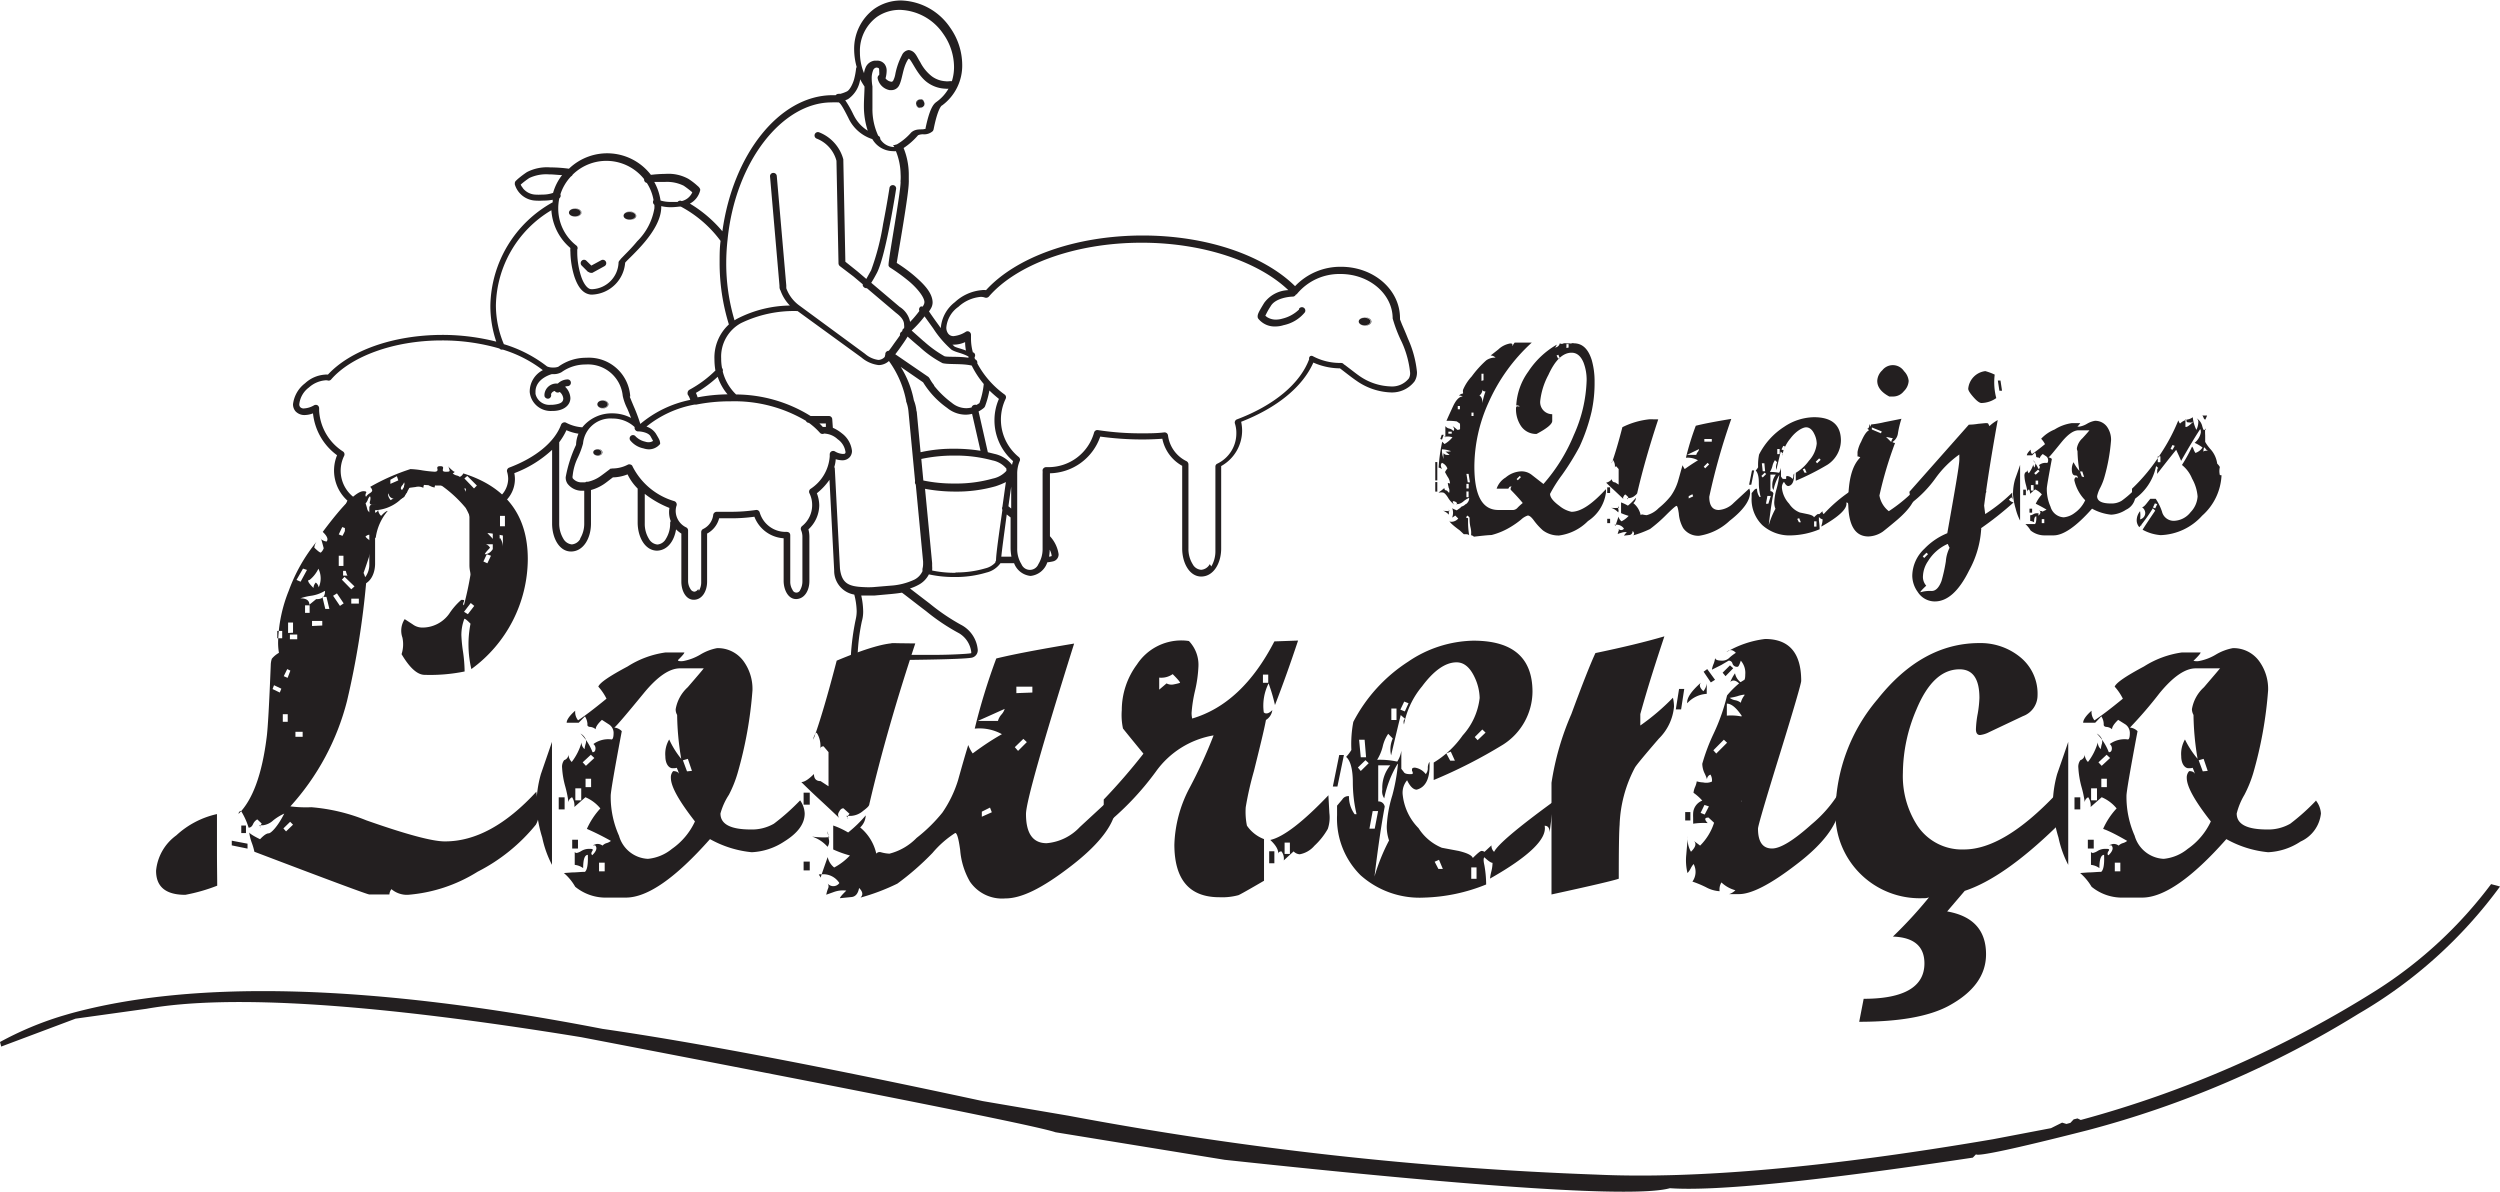
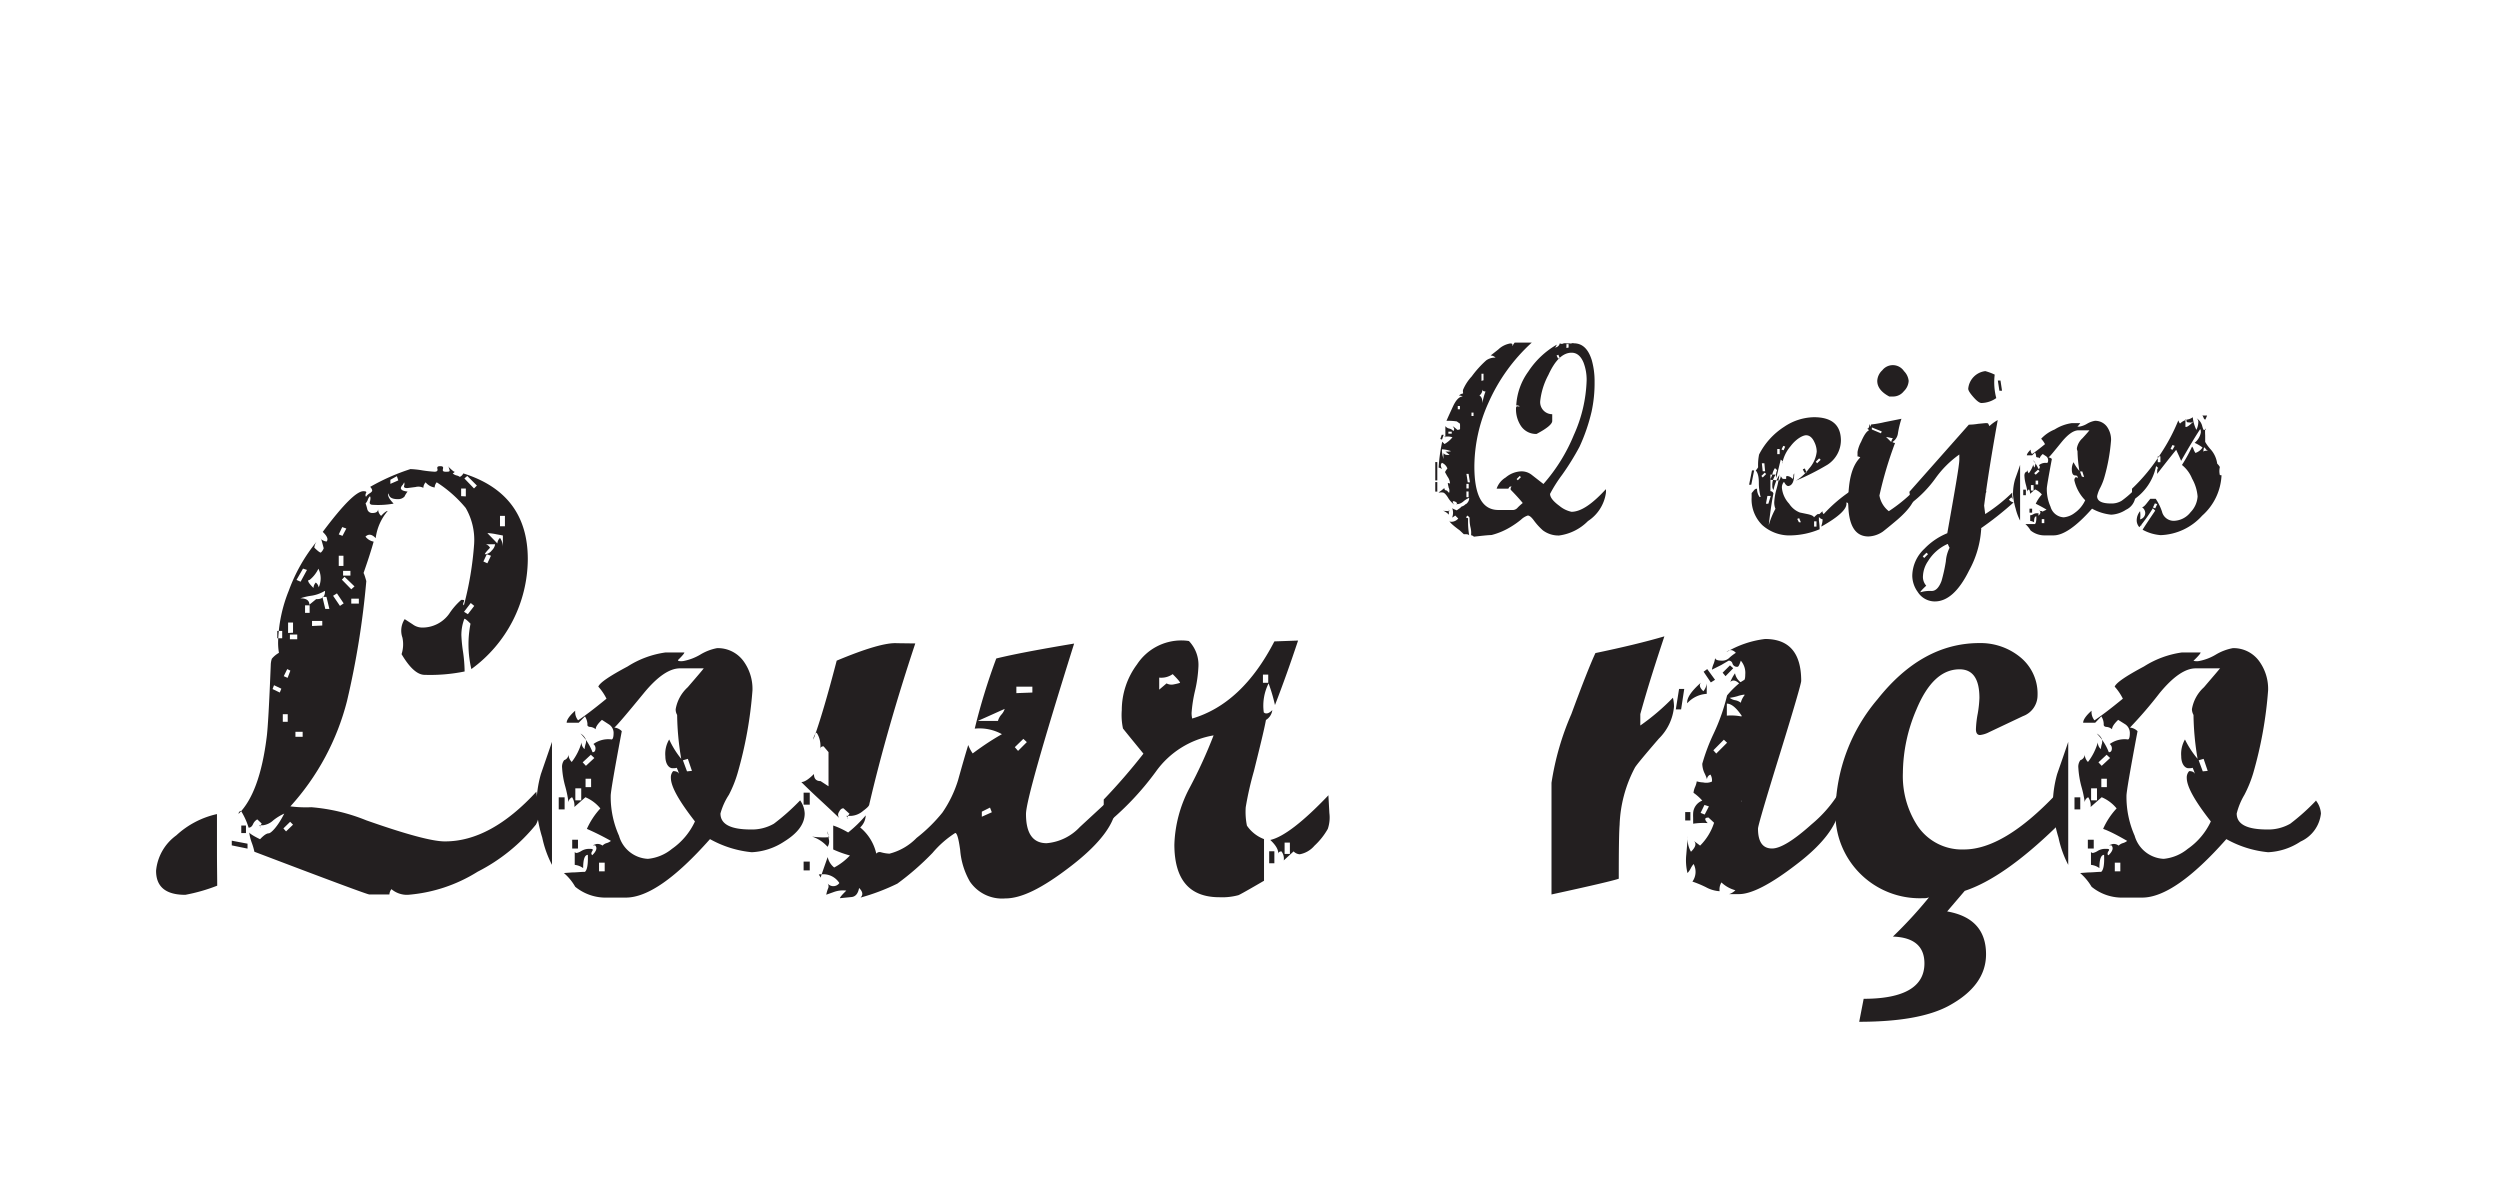
<svg xmlns="http://www.w3.org/2000/svg" id="Camada_1" data-name="Camada 1" viewBox="0 0 207.75 99.03">
  <defs>
    <style>.cls-1{fill:#231f20;}</style>
  </defs>
-   <path class="cls-1" d="M267.37,426.46c-.86,0-2.28-.15-2.28-.15a.29.29,0,0,1-.26-.3,20.2,20.2,0,0,1,.41-3.14,3,3,0,0,0,.08-.68,5.91,5.91,0,0,0-.2-1.38,2,2,0,0,1-1.67-2l-.39-7.54a5.25,5.25,0,0,1-1.05,1.12,2.89,2.89,0,0,1,.2,1,2.75,2.75,0,0,1-.9,2,2.37,2.37,0,0,1,.08.61v3.69c0,.74-.37,1.45-1.06,1.49s-1.07-.75-1.08-1.49v-3.56a2.79,2.79,0,0,1-2.43-1.79,13.83,13.83,0,0,1-2,.13c-.32,0-.62,0-.93,0a2,2,0,0,1-1,1.27v4c0,.75-.38,1.47-1.07,1.5s-1.07-.75-1.07-1.5v-4a2.51,2.51,0,0,1-.44-.35c-.16,1-.73,1.74-1.57,1.77-1,0-1.61-1.11-1.62-2.32V412a4.26,4.26,0,0,1-.84-1.18,3.45,3.45,0,0,1-1.22.25l0,0-.21.16c-.17.13-.37.29-.52.39a3.67,3.67,0,0,1-1.09.5v2.79c0,1.21-.62,2.29-1.62,2.32s-1.61-1.11-1.61-2.32v-6.13a9.53,9.53,0,0,1-3.14,1.94,2.63,2.63,0,0,1,.05.49,2.53,2.53,0,0,1-1.27,2.19v4.95c0,.9-.46,1.73-1.26,1.77s-1.25-.87-1.25-1.77v-5a2.5,2.5,0,0,1-1.19-1.6c-.39,0-.79,0-1.19,0a17.93,17.93,0,0,1-2.46-.17,3.36,3.36,0,0,1-3,2.22v4.44c0,.9-.46,1.74-1.25,1.77s-1.25-.87-1.26-1.77v-4.54A2.58,2.58,0,0,1,223,413a3.36,3.36,0,0,1-.86-3.77,4.93,4.93,0,0,1-2-3.48,2,2,0,0,1-.69.14,1,1,0,0,1-.77-.32.89.89,0,0,1-.2-.58,2.57,2.57,0,0,1,1-1.74,2.7,2.7,0,0,1,1.66-.72,1,1,0,0,1,.24,0c1.85-2,5.41-3.29,9.5-3.3a18.09,18.09,0,0,1,4.49.56,9.23,9.23,0,0,1-.49-3,10,10,0,0,1,5.18-8.58l0-.21a4.16,4.16,0,0,1-.78.07,5.29,5.29,0,0,1-.66,0,1.88,1.88,0,0,1-1.71-1.35h0s0,0,0-.06c0-.2.09-.22.22-.36a8,8,0,0,1,.79-.6,3.62,3.62,0,0,1,1.93-.39,12,12,0,0,1,1.56.11,4.58,4.58,0,0,1,6.81.51,11,11,0,0,1,1.22-.08,3.42,3.42,0,0,1,1.89.41,5.39,5.39,0,0,1,.78.6.65.65,0,0,1,.2.25v0a.29.29,0,0,1,0,.13,1.69,1.69,0,0,1-.85,1.08,10.7,10.7,0,0,1,2.7,2.3c.88-6.39,4.73-11.28,9.13-11.31h.29a.28.28,0,0,1,.23-.11.33.33,0,0,1,.14,0,2.92,2.92,0,0,0,.53-.19c.24-.09.49-.57.62-1a5.83,5.83,0,0,0,.17-.91h0a.39.39,0,0,1,.05-.13,5.57,5.57,0,0,1-.21-1.44,4.12,4.12,0,0,1,1.68-3.4,3.88,3.88,0,0,1,2.22-.69,5.1,5.1,0,0,1,4.08,2.26,5.4,5.4,0,0,1,1,3.06,4.11,4.11,0,0,1-1.67,3.4c-.05,0-.37.27-.71,2l-.05.12a1.06,1.06,0,0,1-.81.28,1,1,0,0,0-.43.08,5.74,5.74,0,0,1-1.2,1.06,5.92,5.92,0,0,1,.43,2.14c0,.18,0,.35,0,.53a.86.86,0,0,1,0,.16c0,1-.86,5.79-1,6.72a12.91,12.91,0,0,1,1.38,1c.76.65,1.57,1.41,1.6,2.26a1,1,0,0,1-.14.52,2.13,2.13,0,0,1-.16.25c.19.28.49.71.82,1.16.05.07.1.15.16.22v0a3,3,0,0,1,1.17-2.15,3.77,3.77,0,0,1,2.23-1,1.47,1.47,0,0,1,.36,0c2.48-2.72,7.37-4.53,13-4.54,5.39,0,10.1,1.67,12.68,4.21a5.19,5.19,0,0,1,3.83-1.61c2.67,0,4.88,1.87,4.89,4.25v0a.83.83,0,0,1,0,.12l.16.41c.14.32.32.73.5,1.19a8.84,8.84,0,0,1,.75,2.77,1.4,1.4,0,0,1-.2.78,2.36,2.36,0,0,1-2,.92,5.29,5.29,0,0,1-2.87-1c-.4-.27-1.15-.87-1.33-1a5.54,5.54,0,0,1-2.21-.48c-.91,2.06-3.08,3.78-6,4.92a3.55,3.55,0,0,1,.08.73,3.38,3.38,0,0,1-1.74,2.95v6.85c0,1.21-.62,2.3-1.62,2.33s-1.62-1.12-1.62-2.33v-6.87a3.32,3.32,0,0,1-1.65-2.25q-.86.06-1.71.06a25.6,25.6,0,0,1-3.45-.24,4.52,4.52,0,0,1-4.18,3.05v5.23a2.79,2.79,0,0,1,.72,1.49.59.59,0,0,1-.46.6,4.07,4.07,0,0,1-.48.08,1.64,1.64,0,0,1-1.39,1.13,1.63,1.63,0,0,1-1.37-1.06l-1.13,0a2,2,0,0,1-1.17.78,8.84,8.84,0,0,1-2.66.37,9.59,9.59,0,0,1-2.12-.22,2,2,0,0,1-.88.88,3.57,3.57,0,0,1-.69.29c.39.3,1,.77,1.63,1.25a17.16,17.16,0,0,0,2.59,1.76,2.6,2.6,0,0,1,1.41,2.08.63.63,0,0,1-.48.66c-.76.16-5.85.19-5.87.2a.29.29,0,0,1-.22-.11l-.44-.53s0,0,0,.05a1.12,1.12,0,0,1-1,.66Zm0-.56a.57.57,0,0,0,.52-.36,1.36,1.36,0,0,0,.14-.41.27.27,0,0,1,.2-.24.28.28,0,0,1,.29.09l.69.84,2.52,0c1.36,0,2.84-.08,3.11-.14h0a.8.8,0,0,0,0-.11,2.11,2.11,0,0,0-1-1.54,17,17,0,0,1-2.76-1.85c-.9-.68-1.73-1.34-2-1.53-.28.05-.57.08-.87.11l-1.43.13-.8,0h-.28a6.41,6.41,0,0,1,.16,1.31,2.91,2.91,0,0,1-.11.83,16.54,16.54,0,0,0-.35,2.76c.44,0,1.36.12,1.95.12m-15.14-5.42a1.33,1.33,0,0,0,.19-.71v-4.16a.29.29,0,0,1,.16-.26,1.49,1.49,0,0,0,.84-1.19.3.3,0,0,1,.31-.24c.37,0,.74,0,1.13,0a14.36,14.36,0,0,0,2.11-.15.28.28,0,0,1,.31.2,2.24,2.24,0,0,0,2.13,1.62h.12a.35.35,0,0,1,.22.08.31.31,0,0,1,.07.22v3.82a1.26,1.26,0,0,0,.19.7.34.34,0,0,0,.64,0,1.45,1.45,0,0,0,.18-.7v-3.69a1.38,1.38,0,0,0-.11-.57.29.29,0,0,1,.08-.34,2.22,2.22,0,0,0,.84-1.74,2.17,2.17,0,0,0-.23-1,.29.29,0,0,1,.09-.35,3.52,3.52,0,0,0,1.6-2.7c0-.06,0-.11,0-.16a.29.29,0,0,1,.14-.26.3.3,0,0,1,.29,0,1.4,1.4,0,0,0,.64.21c.14,0,.2,0,.23-.08a.18.18,0,0,0,0-.14,1.53,1.53,0,0,0-.64-1,1.72,1.72,0,0,0-1-.46.26.26,0,0,0-.15,0,.29.29,0,0,1-.33-.08,5.62,5.62,0,0,0-.91-.82.28.28,0,0,1-.25-.17,11.64,11.64,0,0,0-6.27-1.62,14.23,14.23,0,0,0-2.83.27l-.08,0h-.07a8.88,8.88,0,0,0-4,1.83,1.46,1.46,0,0,1,.78.58c.28.47.33.56.35.74a.22.22,0,0,1,0,.13l0,0a1.2,1.2,0,0,1-.93.44,1.53,1.53,0,0,1-.45-.08,1.88,1.88,0,0,1-1.1-.67.28.28,0,0,1,.08-.39.28.28,0,0,1,.39.09l0,0,.12.1a1.55,1.55,0,0,0,.65.31.84.84,0,0,0,.29.05.65.65,0,0,0,.37-.11h0l-.21-.38c-.17-.32-.8-.41-1-.41a.3.3,0,0,1-.32-.36,2.68,2.68,0,0,0-1.84-.71,2.29,2.29,0,0,0-2.45,2.08,6.87,6.87,0,0,1-.45,1.2,4.41,4.41,0,0,0-.41,1.46.44.44,0,0,0,0,.22.94.94,0,0,0,.82.34h.23a.22.22,0,0,1,.16-.05h.07a2.83,2.83,0,0,0,1-.44c.19-.13.54-.4.73-.54s0-.07.28-.12a2.78,2.78,0,0,0,1.3-.32.27.27,0,0,1,.23,0,.23.23,0,0,1,.16.16,5.68,5.68,0,0,0,3.48,2.88l-.09.27.09-.27a.3.3,0,0,1,.18.34,1.44,1.44,0,0,0-.08.46,1.53,1.53,0,0,0,.88,1.38.28.28,0,0,1,.15.26v4.15a1.24,1.24,0,0,0,.2.71.41.41,0,0,0,.32.22.42.42,0,0,0,.32-.22m11.35-10.05.43,8.34c.15,1.27.75,1.5,2,1.55a6.51,6.51,0,0,0,.75,0l1.43-.12a5.45,5.45,0,0,0,2-.5,1.46,1.46,0,0,0,.68-.71.28.28,0,0,1,0-.09.28.28,0,0,1,0-.11,1.62,1.62,0,0,0,.05-.4c0-.06,0-.12,0-.19l-.61-6.4a.3.3,0,0,1-.06-.26s0-.05,0-.07l-.55-5.78a3,3,0,0,0-.19-.8l0-.06A8.33,8.33,0,0,0,268,401.4a1.29,1.29,0,0,1-.84.34,2.68,2.68,0,0,1-1.44-.63l-5.31-3.86a10.09,10.09,0,0,0-4.7,1,3.17,3.17,0,0,0-1.65,2.94,4,4,0,0,0,.07.79.31.31,0,0,1,.06.29,4,4,0,0,0,1.11,1.91h0l0,0a11.83,11.83,0,0,1,6.19,1.79c.52,0,1.2,0,1.53,0a.28.28,0,0,1,.27.27l.05.71a3.16,3.16,0,0,1,.75.46,2.11,2.11,0,0,1,.84,1.46.78.78,0,0,1-.18.51.81.81,0,0,1-.66.27,2,2,0,0,1-.51-.09,2.87,2.87,0,0,1-.12.65.44.44,0,0,1,.05.15m-28.66,8.8a1.71,1.71,0,0,0,.23-.9V413.2a.28.28,0,0,1,.17-.25,2,2,0,0,0,1.11-1.76,2.13,2.13,0,0,0-.09-.58.29.29,0,0,1,.17-.35c2.21-.83,3.79-2.13,4.32-3.58a.3.3,0,0,1,.17-.16.27.27,0,0,1,.23,0,3.36,3.36,0,0,0,1.36.39,3.13,3.13,0,0,1,2.5-1.16,3.32,3.32,0,0,1,1.55.38c-.1-.27-.21-.53-.31-.77a4.32,4.32,0,0,1-.38-1.06,2.9,2.9,0,0,0-3.09-2.61,3.39,3.39,0,0,0-2,.64,1.32,1.32,0,0,1-.72.16l-.08,0s-1.38.35-1.36,1.49h0s0,0,0,.15a1.15,1.15,0,0,0,.16.38,1.18,1.18,0,0,0,1.1.53h.15c.83-.07.88-.31.9-.51a.8.8,0,0,0-.3-.56.29.29,0,0,1-.33,0,.6.6,0,0,1-.08-.08.41.41,0,0,0-.31.27v0a.29.29,0,0,1-.18.36.3.3,0,0,1-.36-.19.82.82,0,0,1,0-.21,1,1,0,0,1,1-.85h.11a1.19,1.19,0,0,1,.8-.34.27.27,0,0,1,.28.28.28.28,0,0,1-.28.28.46.46,0,0,0-.2.05,1.37,1.37,0,0,1,.44.94c0,.55-.49,1.05-1.43,1.07H240a1.75,1.75,0,0,1-1.85-1.57.45.45,0,0,1,0-.06,2,2,0,0,1,1.09-1.76,10.52,10.52,0,0,0-3.33-1.71.28.28,0,0,1-.28-.09,17,17,0,0,0-4.78-.67c-4.06,0-7.57,1.36-9.2,3.24a.27.27,0,0,1-.31.08.73.73,0,0,0-.23,0,2.34,2.34,0,0,0-1.31.59A2,2,0,0,0,219,405a.34.34,0,0,0,.07.22.38.38,0,0,0,.33.12,1.86,1.86,0,0,0,.83-.26.3.3,0,0,1,.29,0,.3.3,0,0,1,.13.26v.2a4.33,4.33,0,0,0,2,3.39.29.29,0,0,1,.08.35,2.78,2.78,0,0,0,.77,3.42.29.29,0,0,1,.09.34,1.64,1.64,0,0,0-.15.73v4.54a1.71,1.71,0,0,0,.24.9.54.54,0,0,0,.45.3.55.55,0,0,0,.45-.3,1.71,1.71,0,0,0,.24-.9v-4.54a.86.86,0,0,0,0-.16.32.32,0,0,1,.08-.21.25.25,0,0,1,.21-.1h.14a2.8,2.8,0,0,0,2.69-2,.29.29,0,0,1,.32-.21,16.87,16.87,0,0,0,2.61.19c.48,0,.94,0,1.4-.05a.28.28,0,0,1,.3.25,2,2,0,0,0,1.08,1.51.29.29,0,0,1,.16.26v5.13a1.71,1.71,0,0,0,.24.9.55.55,0,0,0,.45.3.57.57,0,0,0,.46-.3m38.57-.31a8.47,8.47,0,0,0,2.48-.34,1.64,1.64,0,0,0,.83-.48,0,0,0,0,1,0,0,.35.35,0,0,1,.06-.17c0-.55.28-2.46.53-4.21a.28.28,0,0,1,0-.25c.11-.78.21-1.52.29-2.06a6.39,6.39,0,0,1-.86.35,11.78,11.78,0,0,1-3.35.44,13.5,13.5,0,0,1-2.51-.23l.59,6.17c0,.08,0,.16,0,.24a2.34,2.34,0,0,1,0,.38,9.3,9.3,0,0,0,1.94.19m21.26-.53a2.46,2.46,0,0,0,.34-1.29v-7a.26.26,0,0,1,.16-.25,2.79,2.79,0,0,0,1.58-2.52,2.51,2.51,0,0,0-.12-.82.28.28,0,0,1,.17-.34c3.05-1.15,5.24-2.95,6-5A.25.25,0,0,1,303,401a.23.23,0,0,1,.23,0,4.8,4.8,0,0,0,2.3.56c.25,0,.21.1.36.17l.38.29c.29.22.62.48.84.63a4.79,4.79,0,0,0,2.55.86,1.78,1.78,0,0,0,1.55-.67.89.89,0,0,0,.1-.47,8.05,8.05,0,0,0-.7-2.56,11.53,11.53,0,0,1-.75-1.95c0-2-1.91-3.69-4.33-3.69a4.56,4.56,0,0,0-3.6,1.63.27.27,0,0,1-.12.09.29.29,0,0,1-.27.16h0c-.2,0-1.43.1-1.82.8a6,6,0,0,0-.44.79l.14.11a1.35,1.35,0,0,0,.73.21,1.91,1.91,0,0,0,.54-.08,3,3,0,0,0,1.39-.76l0-.06a.28.28,0,1,1,.48.3,3.09,3.09,0,0,1-1.76,1.06,2.26,2.26,0,0,1-.7.11,1.73,1.73,0,0,1-1.4-.64.29.29,0,0,1-.06-.19c0-.2.08-.37.55-1.14a2.6,2.6,0,0,1,2-1.05c-2.44-2.33-7-3.94-12.19-3.94-5.61,0-10.44,1.86-12.7,4.48a.31.31,0,0,1-.32.08,1,1,0,0,0-.35-.06,3.13,3.13,0,0,0-1.86.83,2.35,2.35,0,0,0-1,1.71.81.81,0,0,0,.16.52.53.53,0,0,0,.46.2,2.29,2.29,0,0,0,1-.36.27.27,0,0,1,.29,0,.3.3,0,0,1,.14.26c0,.09,0,.18,0,.28a4.3,4.3,0,0,0,.16,1.18l.05,0a.28.28,0,0,1,.09.39h0c0,.07,0,.14.08.2a.28.28,0,0,1,.14.31,7.65,7.65,0,0,0,2.28,2.6.28.28,0,0,1,.08.35,4,4,0,0,0,1.09,4.84.28.28,0,0,1,.08.33,2.62,2.62,0,0,0-.21,1.05v6.23a2.37,2.37,0,0,0,.35,1.29.76.76,0,0,0,1.41,0,2.37,2.37,0,0,0,.35-1.29v-6.23a1.69,1.69,0,0,0,0-.23.25.25,0,0,1,.08-.22.29.29,0,0,1,.21-.09h.19a3.94,3.94,0,0,0,3.8-2.88.28.28,0,0,1,.31-.2,23.39,23.39,0,0,0,3.61.27c.65,0,1.29,0,1.92-.08a.29.29,0,0,1,.3.25,2.78,2.78,0,0,0,1.55,2.15.31.31,0,0,1,.15.26v7a2.37,2.37,0,0,0,.35,1.29.86.86,0,0,0,.71.47.88.88,0,0,0,.71-.47m-17.33-.62h.85a4.17,4.17,0,0,1-.07-.71V414.4l-.32-.25c-.2,1.51-.41,3-.46,3.62m4-.11a1.05,1.05,0,0,0,.19-.05h0a.06.06,0,0,0,0-.05,1.37,1.37,0,0,0-.16-.48,3.66,3.66,0,0,1-.05.57m-31.84-1.48a2.37,2.37,0,0,0,.35-1.29.26.26,0,0,1,.05-.17,2.07,2.07,0,0,1-.11-1.1,8.26,8.26,0,0,1-2.05-1.17v2.44a2.37,2.37,0,0,0,.34,1.29.91.91,0,0,0,.71.48.89.89,0,0,0,.71-.48m-7.14,0a2.37,2.37,0,0,0,.35-1.29v-2.7h-.11a1.49,1.49,0,0,1-1.29-.6.92.92,0,0,1-.14-.53,10.78,10.78,0,0,1,.86-2.68,2.62,2.62,0,0,1,.2-.93,3.93,3.93,0,0,1-1-.29,5.26,5.26,0,0,1-.6,1,0,0,0,0,1,0,0v6.72a2.46,2.46,0,0,0,.34,1.29.91.91,0,0,0,.71.48.89.89,0,0,0,.71-.48m35.8-2.5v-1.82c-.07.48-.15,1.05-.23,1.63l.23.19m-4.71-2.08a11.17,11.17,0,0,0,3.18-.41,2.08,2.08,0,0,0,1.13-.64.82.82,0,0,0,0-.14.09.09,0,0,0,0-.05,2,2,0,0,0-1.15-.68,11.58,11.58,0,0,0-3.18-.4,12.7,12.7,0,0,0-2.74.28l.17,1.79a12.16,12.16,0,0,0,2.57.25m3.35-2.46a2.52,2.52,0,0,1,1.45.91,1.81,1.81,0,0,1,.09-.31,4.47,4.47,0,0,1-1.55-3.39,4.4,4.4,0,0,1,.37-1.78c-.28-.23-.55-.46-.79-.7a7.93,7.93,0,0,1-.37,1.33l-.07.1a2.47,2.47,0,0,1-.46.31l.77,3.39.56.14m-6.47-3.54.32,3.4a12.23,12.23,0,0,1,2.8-.29,13.31,13.31,0,0,1,2.18.17l-.7-3.07a2.21,2.21,0,0,1-.54.07,2.44,2.44,0,0,1-1.53-.56,7.24,7.24,0,0,1-2-2.13l-1.86-1.28a8,8,0,0,1,1.09,2.77,3.17,3.17,0,0,1,.22.92m-7.78,1.3h.25l0-.29-.54,0a3.11,3.11,0,0,1,.31.32m-16.07-2.55a2.05,2.05,0,0,0,.08.19c.06.16.15.37.25.61a13.25,13.25,0,0,1,.55,1.47,9.29,9.29,0,0,1,4.15-2,1.47,1.47,0,0,0-.21-.44.42.42,0,0,1,0-.22.32.32,0,0,1,.14-.18,9.47,9.47,0,0,0,2.16-1.6,5.67,5.67,0,0,1-.08-.94,3.74,3.74,0,0,1,1.2-2.89,17.3,17.3,0,0,1-.77-5.17c0-.58,0-1.17.08-1.77a9.9,9.9,0,0,0-3.3-2.85l-.15,0a5.73,5.73,0,0,1-.67.05,3.49,3.49,0,0,1-.81-.09v.07c0,2-2.58,4.12-3,4.63a0,0,0,0,1,0,0,2.87,2.87,0,0,1-2.7,2.65h-.16c-.74-.08-1.12-.79-1.36-1.5a7.35,7.35,0,0,1-.33-2.06,1.47,1.47,0,0,1,0-.31,4.48,4.48,0,0,1-1.58-3.14,9.4,9.4,0,0,0-4.61,7.91A8.35,8.35,0,0,0,236,400a11,11,0,0,1,3.59,1.85,1.15,1.15,0,0,0,.5.09,1.14,1.14,0,0,0,.43-.06,3.91,3.91,0,0,1,2.33-.75,3.44,3.44,0,0,1,3.65,3.17.43.43,0,0,1,0,.05m25.25-.9a7.73,7.73,0,0,0,1.47,1.42,1.89,1.89,0,0,0,1.19.45,1.7,1.7,0,0,0,.46-.06.28.28,0,0,1,.21-.21.34.34,0,0,1,.2,0l.24-.15a6.52,6.52,0,0,0,.36-1.59,7.63,7.63,0,0,1-1-1.53c-.81-.19-1.89-.07-2.42-.2a8.68,8.68,0,0,1-1.91-1.35c-.39-.32-.75-.64-1-.86-.2.35-.46.7-.72,1.07l-.3.4,2.76,1.89.09.12a3.55,3.55,0,0,0,.38.57m-19.66,1a14.19,14.19,0,0,1,2.49-.25,4.4,4.4,0,0,1-.82-1.46,10.1,10.1,0,0,1-1.81,1.34,2.35,2.35,0,0,1,.14.37m18.81-4.65a9.72,9.72,0,0,0,1.7,1.23c.25.09,1.17,0,2,.13l0-.1c-.61-.33-1-.32-1.41-.57a8.43,8.43,0,0,1-1.52-1.77l-.72-1a9.29,9.29,0,0,1-1.07,1.18l1,.89m-3.19,1.09a.26.26,0,0,1,.11-.24.3.3,0,0,1,.18-.06c.11-.14.23-.3.36-.49s.41-.56.57-.8A.29.29,0,0,1,269,399a.64.64,0,0,0,.11-.09.26.26,0,0,1,.07-.18l.08-.06a.88.88,0,0,0,0-.27c0-.3-.14-.6-.67-1l-2.42-2.05-.05,0a.33.33,0,0,1-.29-.21.23.23,0,0,1,0-.11l-.77-.65-1.13-.86a.31.31,0,0,1-.12-.23l-.17-8.53a2.73,2.73,0,0,0-1.64-1.84.28.28,0,0,1-.16-.37.28.28,0,0,1,.37-.15,3.35,3.35,0,0,1,2,2.24v.06l.17,8.45,1,.8.74.63.4-.72a20.41,20.41,0,0,0,1-3.87c.31-1.56.53-3,.53-3a.28.28,0,0,1,.55.09s-.85,5.57-1.6,7c-.21.4-.36.65-.47.82l2.36,2a1.91,1.91,0,0,1,.87,1.25,9.16,9.16,0,0,0,.77-.91.29.29,0,0,1,.1-.36.27.27,0,0,1,.18,0l.07-.13a.51.51,0,0,0,.07-.24c0-.43-.66-1.24-1.4-1.83a15,15,0,0,0-1.46-1.05.35.35,0,0,1-.12-.15.54.54,0,0,1,0-.11c0-.52,1-5.93,1-6.85v0a.29.29,0,0,1,0-.13,4.38,4.38,0,0,0,0-.52,5.34,5.34,0,0,0-.39-1.91,1,1,0,0,1-.25,0h0a2,2,0,0,1-1.71-1,3.3,3.3,0,0,1-2-1.78c-.38-.75-.69-1.33-.85-1.27a4.9,4.9,0,0,0-.54,0c-4.07,0-8,4.89-8.64,11.42a17.58,17.58,0,0,0-.11,1.9,16.49,16.49,0,0,0,.69,4.79,2.07,2.07,0,0,1,.25-.15,9.82,9.82,0,0,1,4.35-1.08,3.4,3.4,0,0,1-.78-1.25.53.53,0,0,1-.08-.25.22.22,0,0,1,0-.1h0v0l-.79-9.12a.27.27,0,0,1,.25-.3.28.28,0,0,1,.31.25l.79,9.1c0,.06,0,.1,0,.17a.18.18,0,0,1,0,.06v0a3.05,3.05,0,0,0,1.1,1.45l5.44,4a2.12,2.12,0,0,0,1.11.51.74.74,0,0,0,.53-.25m5.75-.89c.21.13.51.17,1,.36a4.05,4.05,0,0,1-.07-.7,2.25,2.25,0,0,1-.89.21h-.16a.63.63,0,0,0,.16.13m-14.18-4.55Zm-18.74-6.9a3.89,3.89,0,0,0,1.5,3.08.27.27,0,0,1,.08.34h0a.56.56,0,0,0,0,.07c0,.05,0,.13,0,.23a6.55,6.55,0,0,0,.31,1.89c.21.66.55,1.1.86,1.1h.12a2.3,2.3,0,0,0,2.14-2.17.29.29,0,0,1,.1-.23l.1-.13.35-.36c.28-.28.65-.66,1-1.09a5,5,0,0,0,1.43-2.74,2.71,2.71,0,0,0,0-.29.29.29,0,0,1-.07-.39v0a3.85,3.85,0,0,0-.56-1.43.28.28,0,0,1-.22-.22.14.14,0,0,1,0-.09,4,4,0,0,0-5.94-.38.29.29,0,0,1-.14.15,3.88,3.88,0,0,0-.88,1.49.28.28,0,0,1-.09.33,4,4,0,0,0-.09.85m8.52-.66a3,3,0,0,0,.84.11l.56,0a.27.27,0,0,1,.34-.07,1.27,1.27,0,0,0,.88-.73,8.5,8.5,0,0,0-.72-.55,3.13,3.13,0,0,0-1.57-.31c-.32,0-.63,0-.87,0a4.55,4.55,0,0,1,.52,1.53h0m-11.43-1a1.41,1.41,0,0,0,1,.52,4.27,4.27,0,0,0,.59,0,2.66,2.66,0,0,0,.91-.14,4.31,4.31,0,0,1,.75-1.48c-.3,0-.69-.06-1.1-.06a3.31,3.31,0,0,0-1.62.3,6.71,6.71,0,0,0-.72.55,1,1,0,0,0,.17.27m31.38-.47Zm-.61-3.08a.49.49,0,0,0,.25-.05.1.1,0,0,1,.05,0h0a4.77,4.77,0,0,0,1.21-1c.4-.36.88-.21,1.11-.29,0,0,.05,0,.07,0,.34-1.67.66-2.07.92-2.25a3.52,3.52,0,0,0,1-1.1,1.06,1.06,0,0,1-.26,0,2.71,2.71,0,0,1-1.47-.5c-.86-.6-1.31-1.87-1.57-2a.58.58,0,0,0-.1.13c-.42.71-.42,1.58-.72,2.13a.72.72,0,0,1-.59.36l-.18,0a1.25,1.25,0,0,1-1-1,.28.28,0,0,1,.13-.26,1.55,1.55,0,0,0,0-.32c0-.24,0-.27-.25-.3H267a.35.35,0,0,0-.32.25,1.76,1.76,0,0,0-.11.68,3.94,3.94,0,0,0,.06.64s0,.06,0,.09v.14c0,.36,0,1.08,0,1.51v.08a5.23,5.23,0,0,0,.48,2.28.28.28,0,0,1,.17.28,1.38,1.38,0,0,0,1.17.66Zm-3.27-2.5a3.12,3.12,0,0,0,1.17,1.3,6.47,6.47,0,0,1-.32-2v-.09c0-.46.05-1.19.05-1.51v-.07a6.35,6.35,0,0,1-.36-.6,2.39,2.39,0,0,1-1,1.64,1.12,1.12,0,0,1-.24.1,8.84,8.84,0,0,1,.7,1.24m2.61-3.11a.72.72,0,0,0,.51.33h.06c.05,0,0,0,.1-.08a1.89,1.89,0,0,0,.17-.49,5.64,5.64,0,0,1,.56-1.63.7.7,0,0,1,.57-.43c.55.08.65.54.95,1a3.51,3.51,0,0,0,.95,1.17,2.11,2.11,0,0,0,1.15.42.9.9,0,0,0,.29,0l.07,0h0a.53.53,0,0,1,.17,0,3.85,3.85,0,0,0,.18-1.19,4.8,4.8,0,0,0-.89-2.74,4.52,4.52,0,0,0-3.61-2,3.32,3.32,0,0,0-1.9.58l-.16-.22.16.22a3.5,3.5,0,0,0-1.42,2.94,4.49,4.49,0,0,0,.34,1.74,1.69,1.69,0,0,1,.12-.44.94.94,0,0,1,.77-.6H267a.78.78,0,0,1,.65.3.91.91,0,0,1,.16.57,2.49,2.49,0,0,1-.11.66h0l0,.05m-24.68,16-.55-.55a.28.28,0,0,1,0-.4.27.27,0,0,1,.39,0l.41.4.83-.45a.28.28,0,0,1,.37.11.28.28,0,0,1-.11.39l-1,.55a.33.33,0,0,1-.14,0,.25.25,0,0,1-.19-.09m-.55-.55Zm-1.07-4.36c0,.18.23.33.51.33s.51-.15.51-.33-.23-.32-.51-.32-.51.14-.51.32m0,0c0-.2.23-.34.52-.34s.52.14.52.34-.24.34-.52.34-.52-.15-.52-.34m0,0c0,.17.21.31.49.31s.49-.14.49-.31-.22-.31-.49-.31-.49.14-.49.31m4.54.26c0,.18.23.33.51.33s.51-.15.51-.33-.22-.33-.51-.33-.51.15-.51.33m0,0c0-.2.24-.35.52-.35s.52.15.53.35-.24.34-.53.34-.52-.15-.52-.34m0,0c0,.17.21.31.49.31s.5-.14.5-.31-.22-.31-.5-.31-.49.14-.49.31m-2.52,19.66c0,.15.16.26.36.26s.36-.11.36-.26-.16-.27-.36-.27-.36.13-.36.27m0,0c0-.16.18-.28.38-.28s.38.12.38.28-.17.28-.38.28-.38-.12-.38-.28m0,0c0,.13.14.24.34.25s.34-.12.34-.25-.14-.24-.34-.24-.34.11-.34.24m63.61-10.87c0,.18.23.32.51.32s.51-.14.51-.32-.23-.33-.51-.33-.51.15-.51.33m0,0c0-.2.24-.34.53-.34s.52.14.52.34-.23.34-.52.34-.53-.15-.53-.34m0,0c0,.16.21.31.49.31s.49-.15.49-.31-.22-.31-.49-.31-.49.14-.49.31m-63.27,6.88c0,.18.2.32.45.32s.44-.14.44-.32-.2-.33-.44-.33-.45.15-.45.33m0,0c0-.19.21-.34.46-.34s.46.15.46.34-.21.34-.46.34-.46-.15-.46-.34m0,0c0,.16.19.3.43.3s.43-.14.43-.3-.19-.31-.43-.31-.43.14-.43.31m26.54-25.1a.35.35,0,0,0,.19.46.36.36,0,0,0,.46-.2.35.35,0,1,0-.65-.26m.19.48a.38.38,0,0,1-.24-.35.29.29,0,0,1,0-.15h0a.39.39,0,0,1,.34-.22l.14,0a.37.37,0,0,1,.23.35.34.34,0,0,1,0,.14.38.38,0,0,1-.35.23l-.13,0m-.2-.35a.34.34,0,0,0,.21.31.24.24,0,0,0,.12,0,.33.33,0,0,0,.32-.22.43.43,0,0,0,0-.12.34.34,0,0,0-.21-.31.28.28,0,0,0-.13,0,.34.34,0,0,0-.31.21.3.3,0,0,0,0,.13" transform="translate(-194.13 -371.4)" />
  <path class="cls-1" d="M313.4,411.32V409.8h.17v1.52Zm0,.93v-.79h.17v.79Zm11.32,1.68a2.33,2.33,0,0,1-1-.49c-.52-.38-.78-.71-.78-1a11.69,11.69,0,0,1,1-1.58,21.18,21.18,0,0,0,1.45-2.34,15.16,15.16,0,0,0,1-2.91,11.17,11.17,0,0,0,.25-2.47,6.5,6.5,0,0,0-.23-1.8c-.29-.94-.78-1.41-1.49-1.41a.24.24,0,0,0-.18,0,.3.3,0,0,1-.19,0,1,1,0,0,1-.27,0,.7.7,0,0,0-.21,0,.31.31,0,0,1-.32,0,.44.44,0,0,1-.44.35c.07,0,.13-.08.19-.24a7,7,0,0,0-2.37,2.24,5.27,5.27,0,0,0-1,2.81.44.44,0,0,1,.29.07.32.32,0,0,1-.2,0c-.07,0-.11.07-.11.17a2.51,2.51,0,0,0,.4,1.45,1.5,1.5,0,0,0,1.31.68c.87-.46,1.3-.82,1.3-1.08v-.56a1,1,0,0,1-1-1.07,5.93,5.93,0,0,1,.68-2.19c.56-1.23,1.2-1.85,1.93-1.85q.66,0,1,.84a4,4,0,0,1,.25,1.44,11.83,11.83,0,0,1-1.06,4.55,14.48,14.48,0,0,1-2.53,4.08l-1-.78a1.36,1.36,0,0,0-.88-.27,2.12,2.12,0,0,0-1.26.51,1.73,1.73,0,0,0-.75.93h.86c.09,0,.14,0,.16-.08a.16.16,0,0,1,.16-.1c.16,0,.18,0,.07,0a.27.27,0,0,0-.08.27c.46.47.79.84,1,1.1a5.07,5.07,0,0,0-.41.37.55.55,0,0,1-.37.21h-1.24c-1.35,0-2-1.21-2-3.63a13,13,0,0,1,1.17-5.28,14.87,14.87,0,0,1,3.6-5H320a1.72,1.72,0,0,0-.19.29.49.49,0,0,1,0-.14c0-.05-.07-.08-.17-.08a1.89,1.89,0,0,0-1,.5c-.42.33-.63.5-.65.5a.61.61,0,0,1,.42.18,1.23,1.23,0,0,0-.78.23,8.58,8.58,0,0,0-1.2,1.33,3.84,3.84,0,0,0-.72,1.11.52.52,0,0,0,0,.23s0,.06,0,.08a.52.52,0,0,0-.34.18.45.45,0,0,1,.31.07c-.29,0-.56.29-.81.83-.18.39-.36.78-.54,1.19a4.88,4.88,0,0,1,.86.05l.21.15c.05,0,.06.09.06.18v.29c0,.06-.12.08-.23.08-.19-.18-.32-.28-.38-.28.14.14.16.27.05.38a.58.58,0,0,0-.31-.2.56.56,0,0,1-.35-.21s0,.32,0,.93l-.1-.06s0,0,0,0h.16a1.25,1.25,0,0,1,.53.06,2.41,2.41,0,0,1-.66.56l-.19-.19A.88.88,0,0,1,314,408a14.11,14.11,0,0,0-.32,2.26.65.65,0,0,1,.28.12c-.12-.24-.13-.41,0-.52a.84.84,0,0,1,.45.47,1.68,1.68,0,0,0-.2.3s.07.14.21.38a1.08,1.08,0,0,1,.21.58.35.35,0,0,1-.21.33l.3-.13c0-.16-.09-.24-.28-.25a2.28,2.28,0,0,0,.11.47.62.62,0,0,1,0,.35l-.19-.2a.18.18,0,0,1-.2-.21l-.24.2-.25.18.12,0a.55.55,0,0,1,.24,0c.1,0,.24.13.41.39a2,2,0,0,0,.56.63c-.13-.14-.18-.24-.12-.3a.42.42,0,0,1,.34.17c-.06.06-.07.1,0,.15a.19.19,0,0,0-.05-.08s0,0,.14,0a1,1,0,0,0,.45-.24,1.89,1.89,0,0,1,.46-.28c0,.2-.07.38-.3.55-.43.27-.67.44-.73.49-.26-.1-.39-.17-.39-.2a1.07,1.07,0,0,1,0,.8s.13-.06.26-.17l.25.25a.75.75,0,0,1-.56.27c-.14,0-.21-.05-.21-.16,0,.16.3.44.89.87l.34.32c.23,0,.39,0,.45.1a6.88,6.88,0,0,1-.09-1.43.25.25,0,0,1-.18-.08l.14-.14.16.17c0,.21,0,.48.08.82s.05.52.05.65a.39.39,0,0,1,.23.12c.67-.08,1.16-.13,1.47-.14a5.86,5.86,0,0,0,1.68-.73,7.06,7.06,0,0,0,.77-.55,1.46,1.46,0,0,1,.56-.34c.14,0,.31.14.52.43a5.16,5.16,0,0,0,.73.8,2.16,2.16,0,0,0,1.35.43,4.14,4.14,0,0,0,2.4-1.2,3.35,3.35,0,0,0,1.49-2.33,1.66,1.66,0,0,0,0-.32C326.45,413.28,325.51,413.93,324.72,413.93Zm-10.76-6-.14-.05.12-.35h.16Zm.53,1-.24,0s.11.07.34.28c-.25,0-.41,0-.49-.16a1.3,1.3,0,0,0,0,.5,2,2,0,0,1-.14-.81,2.14,2.14,0,0,1,.49.07l.27.08Zm-.42,4.92a1.24,1.24,0,0,1,.46.32v-.47a.32.32,0,0,0,.06.18C314.21,413.86,314,413.85,314.07,413.83Zm.42-6.41v-.17h.28v.17Zm.53,1.39V409l.33.14.07-.15Zm.25-3.42v-.27h.18v.27Zm.24,8.16.27.28a.27.27,0,0,0,0-.41A.57.57,0,0,0,315.51,413.55Zm.21-7-.14.26.15.07.13-.27Zm.6,7-.19-.16c.11-.11.17-.17.17-.2s-.15.09-.47.09a.28.28,0,0,1,.24.27,3,3,0,0,0,.14.63c0-.23,0-.38.13-.46a1.49,1.49,0,0,0,.21-.25A.46.46,0,0,0,316.32,413.52Zm-.22-2.09-.11-.7h.18l.11.7Zm-.11.51v-.38h.19v.38Zm0,.73v-.48h.18v.48Zm.42-6.75v-.28h.17v.28Zm.91-1.08c0-.33-.08-.53-.25-.62a.65.65,0,0,0,.25-.52c0,.12.09.18.26.18A4.32,4.32,0,0,0,317.33,404.84Zm-.08-1.84v-.59h.17V403Zm1.44,11.42-.25.13v.15l.32-.14Zm1.58-3.16-.1-.1.26-.26.1.1Zm1.65.8a.68.68,0,0,1-.46.13v.38l.7-.23A2.28,2.28,0,0,0,321.92,412.06Zm1.69-10.93-.12-.24.15-.06.13.3Zm.16,13.14h-.18v.47h.18Zm.54-14V400h.18v.28Z" transform="translate(-194.13 -371.4)" />
-   <path class="cls-1" d="M331.93,406.25c-.72,2.17-1.3,4.21-1.74,6.09,0,.08-.09.16-.23.27a.79.79,0,0,1-.45.18h-.18a.23.23,0,0,1,.07.13c0-.05,0-.13.05-.2l-.23-.22c-.07,0-.12.05-.16.15a.17.17,0,0,0,0,.24l-.73-.69c-.36-.33-.6-.56-.73-.69a.82.82,0,0,0,.48-.3.24.24,0,0,0,.26.27l.3.19v-1.29l-.2-.23a.13.13,0,0,0-.12.14.89.89,0,0,0-.14-.65.34.34,0,0,0-.12.26c.25-.68.55-1.68.89-3a6.54,6.54,0,0,1,2.28-.66Zm-4,6.12v-.47h-.24v.47Zm0,2.5h-.24v-.36h.24Zm.75-1.27a4,4,0,0,1-.67,0,1.3,1.3,0,0,1,.59.38.35.35,0,0,0,0-.29,2.31,2.31,0,0,0,0-.29A.37.37,0,0,0,328.68,413.6ZM339.49,412a.72.72,0,0,1,.07.33c0,.68-.57,1.47-1.7,2.35a4.77,4.77,0,0,1-2.51,1.24,1.52,1.52,0,0,1-1.35-.64,2.89,2.89,0,0,1-.36-1.2c-.06-.43-.12-.64-.19-.64s-.36.25-.86.75a12.29,12.29,0,0,1-1.34,1.17,8.87,8.87,0,0,1-1.4.53c.11-.11.09-.23-.05-.37,0,.21-.13.33-.27.34l-.45.05s.08-.13.24-.29a1,1,0,0,0-.47.06,1.42,1.42,0,0,0-.29.1,1.53,1.53,0,0,1,.06-.22.21.21,0,0,0,0-.23.28.28,0,0,0,.46,0,.74.74,0,0,0-.6-.33c-.12,0-.19,0-.18,0l.07.11s.09-.29.26-.78a.66.66,0,0,0,.25.39,2,2,0,0,0,.59-.45,5.46,5.46,0,0,1-.63-.23v-.89a3.37,3.37,0,0,1,.57.27,5,5,0,0,0,.67-.66.64.64,0,0,1-.22.45,1.71,1.71,0,0,1,.61,1,.17.17,0,0,1,.18-.05,1.81,1.81,0,0,0,.32.05,2.14,2.14,0,0,0,1-.59,6.29,6.29,0,0,0,1-1,4.32,4.32,0,0,0,.6-1.22c.13-.45.25-.9.38-1.34a2,2,0,0,0,.18.32c.26-.19.63-.44,1.1-.73a1.75,1.75,0,0,0-1-.21,22.78,22.78,0,0,1,.82-2.66c.63-.16,1.61-.35,2.95-.57a53,53,0,0,0-1.83,6.47c0,.74.27,1.1.79,1.1a1.93,1.93,0,0,0,1.25-.6Zm-9.64,1.76-.07.18-.46-.24.06-.19Zm4.47-.71-.39.17V413l.31-.17Zm1-4.33-1,.48h.77a.62.62,0,0,1,.12-.24A.47.47,0,0,0,335.32,408.73Zm-.49,3.93-.06-.18-.31.16v.19Zm.27-1.44-.38.16v-.19L335,411Zm1.06-1.22-.13-.13-.32.32.12.14Zm.22-1.89v-.22h-.62v.22Z" transform="translate(-194.13 -371.4)" />
-   <path class="cls-1" d="M339.9,410.49l-.24,1.19h-.18l.24-1.19Zm8,1.75-.15,1.18c0-.18-.06-.26-.19-.26.11.49-.58,1.16-2.08,2a1.8,1.8,0,0,1,.06-.24,1.91,1.91,0,0,0,.05-.36.58.58,0,0,1-.31-.2s0,.13,0,.3a4.66,4.66,0,0,1,.06.72,6.48,6.48,0,0,1-2.34.51,3.38,3.38,0,0,1-2.42-.85,3,3,0,0,1-.89-2.31c0-.11,0-.23,0-.35l.19-.23c.09-.11.17-.15.26-.13a1.16,1.16,0,0,0,.21.68h.09a4.67,4.67,0,0,1-.15-1.2c0-.53-.11-.85-.26-1a1.35,1.35,0,0,0,.2-.27,4.34,4.34,0,0,1,.08-1.06,5.92,5.92,0,0,1,2.08-2.3,4.55,4.55,0,0,1,2.48-.8c1.49,0,2.24.65,2.24,1.95a2.44,2.44,0,0,1-1.12,2,21.28,21.28,0,0,1-2.63,1.33v-.66a3.6,3.6,0,0,0,1.09-1,2.47,2.47,0,0,0,.65-1.42,1.85,1.85,0,0,0-.19-.78c-.17-.38-.41-.58-.69-.58s-.85.31-1.31.93a3.07,3.07,0,0,0-.68,1.44c0-.13,0-.2.06-.2l-.18-.15c-.12.48-.24,1-.37,1.52a1,1,0,0,1,.07-.64l-.18-.17a1.36,1.36,0,0,0-.21.48,1.7,1.7,0,0,1-.21.5,3.49,3.49,0,0,1,.76.07,1.14,1.14,0,0,0,.16-.42V411l.1.14c0,.05.1.06.22.06s.11,0,.11-.05a.25.25,0,0,0,0-.07.13.13,0,0,1,0-.07s0-.05.11-.05a.64.64,0,0,1,.42.24.4.4,0,0,0,.07-.24.33.33,0,0,1,.07-.22c0,.6-.13,1-.49,1.05-.12,0-.24-.12-.36-.35a.68.68,0,0,0-.17.53,2.24,2.24,0,0,0,.6,1.29,1.86,1.86,0,0,0,.89.73l.62.13c.34.07.52.16.55.27q.27-.27.33-.27l.12,0,.26-.24a.27.27,0,0,0,.1.24A12.2,12.2,0,0,1,347.86,412.24Zm-7-1.45-.12-.11-.28.27.11.13Zm-.09-.23-.06-.66h-.21l.07.66Zm.47,2.05H341l-.12.65h.2Zm.74-1.79a3.84,3.84,0,0,0-.51,1.3.49.49,0,0,1-.1-.35,1.4,1.4,0,0,1,.29-.93h-.45v1.38a.24.24,0,0,1,.25.2c-.13.62-.26,1.51-.39,2.64a6.48,6.48,0,0,1,.56-1.38,1.33,1.33,0,0,1-.1-.54,4.82,4.82,0,0,1,.21-1.17A8.43,8.43,0,0,0,342,410.82Zm0-1.68v-.43h-.2v.43Zm.46-.63-.16-.06-.15.3.18.07Zm1.3,6.29-.14-.34-.16.06.14.28Zm.48-4.12-.15-.35-.17.07.14.28Zm.82,4.48v-.44h-.2v.44Zm.35-5.55-.13-.12-.28.28.11.13Z" transform="translate(-194.13 -371.4)" />
+   <path class="cls-1" d="M339.9,410.49l-.24,1.19h-.18l.24-1.19Zm8,1.75-.15,1.18c0-.18-.06-.26-.19-.26.11.49-.58,1.16-2.08,2a1.8,1.8,0,0,1,.06-.24,1.91,1.91,0,0,0,.05-.36.58.58,0,0,1-.31-.2s0,.13,0,.3a4.66,4.66,0,0,1,.06.72,6.48,6.48,0,0,1-2.34.51,3.38,3.38,0,0,1-2.42-.85,3,3,0,0,1-.89-2.31c0-.11,0-.23,0-.35l.19-.23c.09-.11.17-.15.26-.13a1.16,1.16,0,0,0,.21.68h.09a4.67,4.67,0,0,1-.15-1.2c0-.53-.11-.85-.26-1a1.35,1.35,0,0,0,.2-.27,4.34,4.34,0,0,1,.08-1.06,5.92,5.92,0,0,1,2.08-2.3,4.55,4.55,0,0,1,2.48-.8c1.49,0,2.24.65,2.24,1.95a2.44,2.44,0,0,1-1.12,2,21.28,21.28,0,0,1-2.63,1.33a3.6,3.6,0,0,0,1.09-1,2.47,2.47,0,0,0,.65-1.42,1.85,1.85,0,0,0-.19-.78c-.17-.38-.41-.58-.69-.58s-.85.31-1.31.93a3.07,3.07,0,0,0-.68,1.44c0-.13,0-.2.06-.2l-.18-.15c-.12.48-.24,1-.37,1.52a1,1,0,0,1,.07-.64l-.18-.17a1.36,1.36,0,0,0-.21.48,1.7,1.7,0,0,1-.21.5,3.49,3.49,0,0,1,.76.07,1.14,1.14,0,0,0,.16-.42V411l.1.14c0,.05.1.06.22.06s.11,0,.11-.05a.25.25,0,0,0,0-.07.13.13,0,0,1,0-.07s0-.05.11-.05a.64.64,0,0,1,.42.24.4.4,0,0,0,.07-.24.33.33,0,0,1,.07-.22c0,.6-.13,1-.49,1.05-.12,0-.24-.12-.36-.35a.68.68,0,0,0-.17.53,2.24,2.24,0,0,0,.6,1.29,1.86,1.86,0,0,0,.89.73l.62.13c.34.07.52.16.55.27q.27-.27.33-.27l.12,0,.26-.24a.27.27,0,0,0,.1.24A12.2,12.2,0,0,1,347.86,412.24Zm-7-1.45-.12-.11-.28.27.11.13Zm-.09-.23-.06-.66h-.21l.07.66Zm.47,2.05H341l-.12.65h.2Zm.74-1.79a3.84,3.84,0,0,0-.51,1.3.49.49,0,0,1-.1-.35,1.4,1.4,0,0,1,.29-.93h-.45v1.38a.24.24,0,0,1,.25.2c-.13.62-.26,1.51-.39,2.64a6.48,6.48,0,0,1,.56-1.38,1.33,1.33,0,0,1-.1-.54,4.82,4.82,0,0,1,.21-1.17A8.43,8.43,0,0,0,342,410.82Zm0-1.68v-.43h-.2v.43Zm.46-.63-.16-.06-.15.3.18.07Zm1.3,6.29-.14-.34-.16.06.14.28Zm.48-4.12-.15-.35-.17.07.14.28Zm.82,4.48v-.44h-.2v.44Zm.35-5.55-.13-.12-.28.28.11.13Z" transform="translate(-194.13 -371.4)" />
  <path class="cls-1" d="M353.3,412.06a1.54,1.54,0,0,1,0,.3c0,.64-.51,1.37-1.49,2.22-.59.5-1,.83-1.22,1a2.25,2.25,0,0,1-1.19.4c-1.12,0-1.68-.94-1.68-2.83s.32-3.06,1-3.74a.4.4,0,0,0-.23-.08v-.37a2.71,2.71,0,0,1,.3-.85c.23-.54.45-.86.65-.95a.2.2,0,0,0-.19-.12c.15,0,.23-.14.23-.41a1,1,0,0,0,.12.23l0,0v-.14s0-.06.14-.06a8.6,8.6,0,0,0,1-.18l1.4-.28a8,8,0,0,0-.29,1.2,1,1,0,0,1-.46.73.33.33,0,0,0,.22.08,31.71,31.71,0,0,0-1.3,4.37,2.12,2.12,0,0,0,.78,1.3A13.08,13.08,0,0,0,353.3,412.06Zm-2.8-4.81-.82-.33v.17l.76.32Zm2.24-4.2a1.28,1.28,0,0,1-.4.86,1.13,1.13,0,0,1-.85.44h-.36c-.66-.35-1-.78-1-1.3a1.27,1.27,0,0,1,.42-.88,1.11,1.11,0,0,1,1.8.07A1.33,1.33,0,0,1,352.74,403.05Zm-1.31,4.76a1.15,1.15,0,0,1-.28-.05l-.29-.05.43.42A.83.83,0,0,1,351.43,407.81Z" transform="translate(-194.13 -371.4)" />
  <path class="cls-1" d="M358.76,415.29a.34.34,0,0,1,0,.17,8.16,8.16,0,0,1-1,3.35c-.85,1.72-1.8,2.57-2.85,2.57a1.68,1.68,0,0,1-1.41-.78,2.34,2.34,0,0,1-.46-1.35,3.13,3.13,0,0,1,1-2.24,5.52,5.52,0,0,1,1.91-1.3c.64-3.61,1-5.65,1-6.11v-.43a8.35,8.35,0,0,0-2,2,9.72,9.72,0,0,1-2,2.05l-.15-.95,4.94-5.58a5.27,5.27,0,0,0,.77-.07l.62-.06c.13,0,.21,0,.24.08l.08.17a3.28,3.28,0,0,1,.69-.5c-.54,3-.91,5.37-1.13,7.11l.09.7a14,14,0,0,0,2.25-1.79,1.88,1.88,0,0,0,.07.65.47.47,0,0,0-.15-.25l-.2.19a.68.68,0,0,0,.39.23A27.29,27.29,0,0,1,358.76,415.29Zm-2.8,1.32a3.66,3.66,0,0,0-1.61,1.42,2.35,2.35,0,0,0-.42,1.22,1.09,1.09,0,0,0,.27.82c-.34.32-.5.5-.49.55a2.73,2.73,0,0,1,.94-.11c.34,0,.61-.28.82-.83a13.76,13.76,0,0,0,.36-1.63,3,3,0,0,1,.31-1.13A1.68,1.68,0,0,1,356,416.61Zm-1.74.72-.31.3.12.14.32-.32Zm1.22-7.42v-.35h.22v.35Zm1.38,5.53h-.22l.14-.71H357Zm.1.42-.18-.09,1.19-1.95.19.06Zm.16-1.17h-.22l.13-1h.24Zm.17-1.14v-.7h.23v.7Zm.32-5-.19-.07.17-.32.18.06Zm-.19,2.11v-.46h.22v.46Zm.19,2.18-.18-.07.16-.43h.18Zm2.32-10.31a4.65,4.65,0,0,0-.78-.29,1.62,1.62,0,0,0-1.42,1.46c0,.15.15.38.44.71s.51.48.66.48a2.2,2.2,0,0,0,1.23-.41A5.18,5.18,0,0,1,359.89,402.53Zm-2.12,9.26v-.59H358v.59Zm.34-.75h-.22l.15-.59h.23Zm.1,2.8-.18-.07.17-.32.18.07Zm0-3.43V410h.22v.46Zm.83,2.17-.18-.08.17-.31.18.06Zm.15-1.1-.32-.32L359,411l.3.31Zm-.2-1.45v-.33h.22V410Zm.44-.6-.18-.07.17-.33.17.07Zm.27-1.68s-.08,0-.14.11a1.15,1.15,0,0,1-.24.18,1.88,1.88,0,0,1,0-.2c0-.11,0-.21,0-.29a1.91,1.91,0,0,0-.06-.37.67.67,0,0,1,.49.14v.46Zm.67-4.73h-.22l.13.85h.22Z" transform="translate(-194.13 -371.4)" />
  <path class="cls-1" d="M362,414.66a4.44,4.44,0,0,1-.37-1,5.53,5.53,0,0,1-.22-1.17,4.39,4.39,0,0,1,.17-1.25c.14-.4.29-.81.42-1.21Zm.48-2.11h-.22v-.46h.22Zm8.94-.34a.89.89,0,0,1,.16.48,1.35,1.35,0,0,1-.78,1.07,2.45,2.45,0,0,1-1.23.41,4.14,4.14,0,0,1-1.59-.5c-1.31,1.48-2.38,2.22-3.2,2.22h-.69a1.84,1.84,0,0,1-1.22-.41,2.16,2.16,0,0,0-.43-.53l.3,0,.49,0c.09-.07.13-.29.12-.64-.13,0-.19.16-.19.49a.76.76,0,0,0-.32-.11v-.48a.13.13,0,0,0,.08,0,.56.56,0,0,0,.18-.08.63.63,0,0,1,.29-.08c.09,0,.14,0,.14,0a.15.15,0,0,1,0,.06.1.1,0,0,0,0,.07.09.09,0,0,0,0,.07c.16-.15.2-.28.11-.38s-.1,0,0,0a.27.27,0,0,1,.24.05.42.42,0,0,1,.16-.09l.16-.08c-.35-.21-.66-.37-.9-.49a3.15,3.15,0,0,1,.51-.77,1.55,1.55,0,0,0-.56-.42l-.43.37a.54.54,0,0,0-.08-.37.2.2,0,0,0-.13.19,5.34,5.34,0,0,0-.13-.59,3.28,3.28,0,0,1-.12-.72.48.48,0,0,1,.07-.29.24.24,0,0,0,.18-.24.42.42,0,0,0,.11.31,2.3,2.3,0,0,0,.38-.74.33.33,0,0,0,.11.26,1,1,0,0,1,.05-.21.48.48,0,0,0,0-.17.49.49,0,0,0-.2-.22,2.22,2.22,0,0,1,.46.71.1.1,0,0,0,.11-.11.17.17,0,0,0-.07-.19.87.87,0,0,1,.66-.19c.07,0,.11-.06.11-.25a.4.4,0,0,0-.19-.32l-.26-.17c-.16.15-.24.26-.24.36a.28.28,0,0,0-.19-.08c-.09,0-.13-.06-.12-.11a.64.64,0,0,0-.09-.3l-.24.24h-.44c0-.11.11-.27.32-.48a.51.51,0,0,0,.11.37c.23-.15.59-.42,1.08-.82a1.92,1.92,0,0,0-.32-.45,3.19,3.19,0,0,1,1.12-.77,3.62,3.62,0,0,1,1.44-.53H367s-.07.13-.24.29h0s0,0,0,0h.18a1.8,1.8,0,0,0,.63-.24,1.93,1.93,0,0,1,.65-.24,1.2,1.2,0,0,1,1,.49,1.87,1.87,0,0,1,.34,1.11,15.4,15.4,0,0,1-.57,3.14,4.75,4.75,0,0,1-.33.82,2.7,2.7,0,0,0-.26.7c0,.41.39.61,1.16.61a1.61,1.61,0,0,0,.87-.22A8,8,0,0,0,371.39,412.21ZM363,414h-.22v-.33H363Zm.12-1.83v-.46h-.22v.46Zm.5-1.62-.13-.12-.32.29.13.13Zm-.12,1.11v-.32h-.21v.32Zm.51,3.21v-.33h-.21v.33Zm3.77-7.71h-.93c-.39,0-.85.31-1.38.95-.66.81-1,1.24-1.11,1.3a.46.46,0,0,1,.28.13q-.42,2.24-.42,2.46a3.55,3.55,0,0,0,.31,1.51,1.2,1.2,0,0,0,1.1.88,1.78,1.78,0,0,0,.91-.37,2.61,2.61,0,0,0,.87-1.05,3.44,3.44,0,0,1-.9-1.65.33.33,0,0,1,.1-.26c.15,0,.22.07.22.19a1.1,1.1,0,0,0-.06-.24,1.45,1.45,0,0,1-.07-.24c0-.05,0,0,.06.14s0,0-.18,0-.28-.16-.28-.48a1.21,1.21,0,0,1,.14-.62,3.67,3.67,0,0,0,.49.73,11.1,11.1,0,0,1-.16-1.66.46.46,0,0,1-.05-.23,1.45,1.45,0,0,1,.46-.83C367.52,407.45,367.72,407.22,367.74,407.18Zm-.46,3.89-.15-.47-.19,0,.15.42Z" transform="translate(-194.13 -371.4)" />
  <path class="cls-1" d="M378.74,410.87a4.76,4.76,0,0,1-1.61,3.38,4.85,4.85,0,0,1-3.45,1.62,3.69,3.69,0,0,1-1.5-.45c.22-.36.57-.88,1.05-1.59l-.2-.19a13.87,13.87,0,0,1-1.12,1.57.85.85,0,0,1-.22-.59,1.22,1.22,0,0,1,.28-.74,2.29,2.29,0,0,1,0,.68.55.55,0,0,0,.43-.54.6.6,0,0,0-.27-.47c.09,0,.2-.09.34-.26l.35-.44h.45a4.44,4.44,0,0,1,.52,1.06,1,1,0,0,0,1,.77,1.82,1.82,0,0,0,1.38-.72,2.05,2.05,0,0,0,.58-1.31,3.6,3.6,0,0,0-.46-1.48,2.76,2.76,0,0,0-.84-1.13,12,12,0,0,0,.84-1.53.65.65,0,0,1,.14.27,1.69,1.69,0,0,0,.14.26,1.16,1.16,0,0,0,.59-.45,3.1,3.1,0,0,0-.66-.39,1.43,1.43,0,0,0,.52-.86c0-.15,0-.23-.06-.27-.39.59-.92,1.47-1.58,2.63-.09-.23-.23-.53-.41-.92,0,0-.57.69-1.58,2,0-.31,0-.48.1-.48l-.19-.17a4.4,4.4,0,0,1-2,2.88v-1a15.19,15.19,0,0,0,2.38-2.9,15.46,15.46,0,0,0,1.47-2.78.74.74,0,0,0,.14.27,1.28,1.28,0,0,1,.62-.34,1,1,0,0,0,.44-.19,2.94,2.94,0,0,0,.3,1.05,1.53,1.53,0,0,0,.16-.62.4.4,0,0,0-.14-.34,1.05,1.05,0,0,1,.46.63c.06.22.1.33.13.33h.18a.53.53,0,0,1-.06-.13,4.57,4.57,0,0,0,0,.58c0,.27,0,.44,0,.55a3.53,3.53,0,0,0,.47.64,2.23,2.23,0,0,1,.53,1.17,1.18,1.18,0,0,1,.22.28,1.44,1.44,0,0,0,0,.67C378.71,410.89,378.74,410.91,378.74,410.87Zm-6.66,4.19h-.22v-.36h.22Zm1.32-1.77-.2-.06-.16.34.19.08Zm.26-3.48v-.49h-.22v.49Zm1.19-1.36-.19-.07-.16.33.17.07Zm1.52-2a.11.11,0,0,0-.09.05.49.49,0,0,1-.23,0c-.13,0-.21,0-.22-.12s-.06-.13-.09-.13v.62C375.85,406.92,376.06,406.77,376.37,406.46Zm1.17-.52a3.64,3.64,0,0,1-.15.34s-.09,0-.15-.17-.09-.16-.14-.17Zm.08,2.91c-.08,0-.16-.07-.25-.21s-.14.11-.14.33Q377.23,408.85,377.62,408.85Z" transform="translate(-194.13 -371.4)" />
-   <path class="cls-1" d="M281.84,465.49c-1.54-.53-15-3.21-39.41-7.9q-25.78-4.2-36.13-2.36l-5.89.82-6.18,2.32-.1-.38a27.32,27.32,0,0,1,5.17-2.17l.65-.19q15.57-4.29,44.25,1.27,11.43,1.65,31.59,6l7.15,1.22a294.47,294.47,0,0,0,43.87,4.89q12.4.57,32.94-2.94l4.82-.92.92-.46.36.11.33-.09.27-.29.32-.08.27.13a90.27,90.27,0,0,0,24.62-10.81,36,36,0,0,0,9.48-8.79l.74.2a38.53,38.53,0,0,1-11.75,10.57,82.88,82.88,0,0,1-22.51,9.68c-6.11,1.56-9.21,2.21-9.28,2l-.27.28q-19.51,2.94-25.17,2.54-4.2,1.17-37-2.36Z" transform="translate(-194.13 -371.4)" />
  <path class="cls-1" d="M212.18,445a14.63,14.63,0,0,1-2.65.76c-1.62,0-2.43-.66-2.43-2a4.09,4.09,0,0,1,1.68-2.94,7.29,7.29,0,0,1,3.38-1.77v3C212.16,443.37,212.18,444.36,212.18,445Zm2.52-3.08-1.31-.27v-.39l1.31.25Zm24-4.71s.06.42.18,1.36a2,2,0,0,1-.22,1.36,15,15,0,0,1-4.84,3.91,12.81,12.81,0,0,1-5.8,1.92,2,2,0,0,1-1.36-.47.76.76,0,0,0-.17.44h-1.67q-.22,0-9.55-3.55a5,5,0,0,0-.23-.78,3.77,3.77,0,0,1-.2-.84c0,.08.29.28.9.58.3-.32.54-.49.72-.49s.74-.54,1.29-1.64a4.42,4.42,0,0,0-.9.55,1.55,1.55,0,0,1-.86.42c-.22,0-.32,0-.31,0a.58.58,0,0,1,.1.22c-.08-.1,0-.22.1-.36l-.37-.35a.85.85,0,0,0-.35.39c-.09.2-.21.3-.37.3a5.9,5.9,0,0,0-.63-1.39.22.22,0,0,0-.2.24q1.75-1.74,2.33-6.36c.1-.75.21-2.75.34-6a1.76,1.76,0,0,1,.09-.53,2.15,2.15,0,0,1,.59-.49,4.94,4.94,0,0,1-.07-.87,12.11,12.11,0,0,1,.89-4.3,14,14,0,0,1,2.32-4.08,1,1,0,0,0-.2.51c.28.27.45.41.54.41a.87.87,0,0,0,.24-.36q-.24-.93-.24-.78a.82.82,0,0,0,.48.22c.16-.18.05-.45-.32-.8,1.69-2.26,2.81-3.38,3.38-3.38.21,0,.28.05.22.15s-.07.25,0,.31a.87.87,0,0,1,.29-.28c.15-.09.22-.17.22-.25a.53.53,0,0,0-.17-.29,17.52,17.52,0,0,1,3.35-1.48,7.67,7.67,0,0,1,1,.11,10.4,10.4,0,0,0,1,.11c.2,0,.28-.08.24-.23s0-.23.23-.23.27.07.23.23,0,.23.23.23.35,0,.32-.13c-.08-.27-.12-.38-.12-.31.37.37.55.51.55.41,0,.06-.07.12-.17.17a.75.75,0,0,0,.32.17.69.69,0,0,1,.27.12.58.58,0,0,0,.29-.29q5.37,1.69,5.36,7.14A11.37,11.37,0,0,1,233.3,427a8.91,8.91,0,0,1-.07-3.77c-.26-.27-.43-.41-.51-.41a3.76,3.76,0,0,0-.25,1.36,12.22,12.22,0,0,0,.14,1.4,12.21,12.21,0,0,1,.13,1.62,14.32,14.32,0,0,1-3.32.28c-.6,0-1.24-.57-1.92-1.72a2.65,2.65,0,0,0,.07-1.38,1.74,1.74,0,0,1,.19-1.53l.66.43a1.33,1.33,0,0,0,.77.27,2.73,2.73,0,0,0,2.27-1.15,5.63,5.63,0,0,1,1-1.15c.2,0,.28,0,.22.14s-.1.25,0,.31a27.5,27.5,0,0,0,.85-5.09,5.3,5.3,0,0,0-.7-3,10.37,10.37,0,0,0-2.41-2.13.71.71,0,0,0-.17.43,1.18,1.18,0,0,1-.75-.43.73.73,0,0,0-.19.46.89.89,0,0,0-.64-.07l-.7.09c-.21,0-.3-.06-.26-.19a.37.37,0,0,0,0-.29.82.82,0,0,1-.13.23.48.48,0,0,0-.14.25c0,.15.19.25.56.29a2.26,2.26,0,0,0-.26.42.73.73,0,0,1-.54.21c-.51,0-.76-.16-.76-.48-.14.15,0,.43.4.85a7.14,7.14,0,0,1-1.73.1c-.21,0-.29-.1-.24-.27s.07-.37,0-.44a.75.75,0,0,0-.18.3.88.88,0,0,1-.18.29,4.77,4.77,0,0,1,.14.48.42.42,0,0,0,.44.32c.31,0,.46-.12.46-.34a.77.77,0,0,0,.25.58c.25-.27.44-.41.55-.41a4.29,4.29,0,0,0-1,2.26c-.31-.33-.59-.37-.85-.13a1.11,1.11,0,0,0,.68.42c-.18.65-.46,1.53-.85,2.64,0-.11.09.1.24.64a70.18,70.18,0,0,1-1.6,9.95,20.6,20.6,0,0,1-4.71,8.77,10.3,10.3,0,0,0,1.74.07,15.43,15.43,0,0,1,4.57,1.09q5,1.76,6.53,1.75Q234.9,441.33,238.71,437.18Zm-24.13,3.42V440h-.39v.63Zm2.19,1.29-1.08-.27v-.39l1.08.27Zm.43-1.48c.29.29.28.59,0,.92l-.55-.58A1.09,1.09,0,0,1,217.2,440.41Zm.32-11.81-.61-.29-.12.32.6.29Zm.07-4.19v-.61h-.41v.61Zm0,3.47h-.41v-.61h.41Zm.46,3.47v-.63h-.41v.63Zm.22-4.25L218,427l-.29.59.32.14Zm.22,12.8-.24-.24-.56.55.22.25Zm0-15.95v-.85h-.41V424Zm.24,17-.34.12-.29-.65h.34Zm.11-16.46v-.39h-.61v.39Zm.45,8.11v-.42h-.6v.42Zm.36-13.87-.33-.11-.54.94.34.15Zm1.47,1.75a3,3,0,0,1-1.14.4,4.75,4.75,0,0,0-.88.21c.5,0,.75.18.75.53l.56-.46C220.9,421.2,221.14,421,221.14,420.52Zm-1.25,1.82v-.63h-.38v.63Zm.73-2.07a1.8,1.8,0,0,0,0-1.6,2.67,2.67,0,0,1-.73.93c-.23,0-.13.23.32.67a.72.72,0,0,1,.19-.45A.62.62,0,0,1,220.62,420.27Zm.32,3.12V423h-.85v.42Zm.95,4.25H221a1.09,1.09,0,0,0-.23-.42,1,1,0,0,1-.23-.43.45.45,0,0,0,.38-.16l.21-.33c0,.49.05.79.19.92.16-.15.22-.52.19-1.14A11.59,11.59,0,0,0,221.89,427.64ZM221.5,422l-.24-1h-.34l.24,1Zm1.19-.46-.56-.83-.32.2.57.84Zm.22-6.22-.34-.12-.29.61.31.12Zm-.24,3.11v-.85h-.39v.85Zm.92,1.7-.83-.8-.22.24.78.8Zm-.34-.9v-.39h-.61v.39Zm.7,2.33v-.41h-.63v.41Zm.1,21.83h-.34l-.27-.54.32-.14Zm.41-2.94-.68.29v-.34l.56-.29Zm2.77-29.13-.12-.35-.54.3v.34Zm5.61,1.33V412h-.39v.63Zm.7,9.1-.29-.24-.56.73.32.2Zm.22-10-.8-.8-.24.21.8.83Zm1.17,5.83-.35-.12-.28.6.33.15Zm.34-.95h-.76a.59.59,0,0,1,.34.29c-.29.3-.43.47-.43.54a.77.77,0,0,0,.58-.32A.9.9,0,0,0,235.27,416.66Zm.65.17v-.9l-.53-.1a4.66,4.66,0,0,0-.76-.1l.83.86a.68.68,0,0,1,.22-.46A1.35,1.35,0,0,1,235.92,416.83Zm.17-1.67v-.86h-.41v.86Zm.22,25.44h-.39V440h.39Z" transform="translate(-194.13 -371.4)" />
  <path class="cls-1" d="M240,443.27a8.79,8.79,0,0,1-.81-2.27,11,11,0,0,1-.48-2.56,9.57,9.57,0,0,1,.37-2.72l.92-2.67Zm1.05-4.61h-.49v-1h.49Zm19.57-.75A2,2,0,0,1,261,439c0,.86-.57,1.63-1.7,2.33a5.33,5.33,0,0,1-2.7.89,8.86,8.86,0,0,1-3.47-1.09c-2.87,3.24-5.19,4.86-7,4.86h-1.52a4,4,0,0,1-2.68-.9,4.27,4.27,0,0,0-.94-1.14l.67-.05c.39,0,.75-.05,1.08-.05q.28-.24.24-1.41c-.26,0-.39.37-.39,1.1a1.48,1.48,0,0,0-.7-.27V442.2a.19.19,0,0,0,.17.08,1.17,1.17,0,0,0,.39-.17,1.24,1.24,0,0,1,.62-.17c.22,0,.32,0,.32.09a.31.31,0,0,1-.06.12.43.43,0,0,0-.06.17.3.3,0,0,0,.07.15c.36-.34.44-.62.25-.82-.26,0-.23,0,.09-.11a.68.68,0,0,1,.52.13.73.73,0,0,1,.35-.21,1.06,1.06,0,0,0,.35-.18,22.22,22.22,0,0,0-2-1,6.29,6.29,0,0,1,1.12-1.7,3.27,3.27,0,0,0-1.24-.93l-.92.81a1.27,1.27,0,0,0-.19-.81.51.51,0,0,0-.3.41,9.48,9.48,0,0,0-.26-1.28,7.21,7.21,0,0,1-.27-1.58.91.91,0,0,1,.17-.63.52.52,0,0,0,.36-.53.93.93,0,0,0,.27.68,4.79,4.79,0,0,0,.82-1.63.67.67,0,0,0,.25.56,1.85,1.85,0,0,1,.09-.44.65.65,0,0,0,0-.39,1,1,0,0,0-.43-.46,4.44,4.44,0,0,1,1,1.55q.21,0,.24-.24a.45.45,0,0,0-.17-.44,2.11,2.11,0,0,1,1.46-.39c.14.05.22-.13.22-.55a.84.84,0,0,0-.4-.7l-.57-.37c-.35.33-.52.59-.52.78a.82.82,0,0,0-.42-.19c-.2,0-.3-.11-.26-.22a1.36,1.36,0,0,0-.21-.66l-.52.53h-1c0-.24.24-.59.71-1a1.11,1.11,0,0,0,.24.8c.5-.33,1.29-.92,2.36-1.8a4.49,4.49,0,0,0-.68-1c.12-.33.94-.88,2.44-1.68a7.85,7.85,0,0,1,3.14-1.16H251c0,.08-.18.29-.53.63l0,0s0,.06.07.08a1.17,1.17,0,0,0,.39,0,4.36,4.36,0,0,0,1.39-.53,4.18,4.18,0,0,1,1.4-.54,2.64,2.64,0,0,1,2.21,1.1,3.92,3.92,0,0,1,.73,2.41,33.82,33.82,0,0,1-1.24,6.89,9.86,9.86,0,0,1-.72,1.79A5.43,5.43,0,0,0,254,439c0,.89.84,1.33,2.52,1.33a3.65,3.65,0,0,0,1.92-.48A18.33,18.33,0,0,0,260.62,437.91Zm-18.46,4h-.48v-.73h.48Zm.27-4v-1h-.49v1Zm1.09-3.52-.29-.27-.68.63.27.29Zm-.27,2.42v-.7h-.46v.7Zm1.13,7v-.72h-.47v.72Zm8.25-16.87h-2c-.86,0-1.86.67-3,2.06-1.46,1.78-2.28,2.74-2.45,2.86a1,1,0,0,1,.62.3q-.92,4.88-.92,5.37a7.89,7.89,0,0,0,.69,3.32,2.62,2.62,0,0,0,2.4,1.92,3.7,3.7,0,0,0,2-.83,5.65,5.65,0,0,0,1.91-2.28c-1.3-1.67-2-2.88-2-3.62a.76.76,0,0,1,.19-.56c.34,0,.52.14.52.42a2.1,2.1,0,0,0-.15-.53,1.85,1.85,0,0,1-.15-.54c0-.11,0,0,.12.31,0,.07-.09.1-.39.1s-.6-.35-.6-1a2.32,2.32,0,0,1,.32-1.39,7.36,7.36,0,0,0,1,1.61,23.17,23.17,0,0,1-.34-3.65.86.86,0,0,1-.12-.48,3.19,3.19,0,0,1,1-1.82C252.15,427.5,252.58,427,252.63,426.91Zm-1,8.52-.34-1-.41.12.34.92Z" transform="translate(-194.13 -371.4)" />
  <path class="cls-1" d="M270.19,424.87q-2.37,7.14-3.82,13.36c0,.14-.2.32-.51.55a1.69,1.69,0,0,1-1,.42c-.28,0-.41,0-.4,0s.15.21.15.26c-.1-.11-.06-.25.12-.43l-.51-.46c-.15,0-.27.1-.37.31a.4.4,0,0,0,.06.53c-.3-.28-.83-.79-1.61-1.51s-1.3-1.23-1.58-1.51c.26,0,.61-.23,1.05-.67,0,.39.18.59.55.59l.66.43v-2.84l-.41-.48c-.2,0-.29.11-.29.29a2,2,0,0,0-.29-1.43.81.81,0,0,0-.27.58c.55-1.49,1.19-3.68,1.94-6.56q3.65-1.53,5-1.45Zm-8.77,13.4v-1h-.51v1Zm0,5.46h-.51V443h.51Zm1.65-2.76a6.81,6.81,0,0,1-1.46-.05,2.91,2.91,0,0,1,1.29.85.79.79,0,0,0,.1-.66,3.3,3.3,0,0,0-.1-.63A.77.77,0,0,0,263.07,441Zm23.67-3.5a1.77,1.77,0,0,1,.15.73c0,1.5-1.24,3.22-3.72,5.14s-4.18,2.72-5.51,2.72a3.23,3.23,0,0,1-2.93-1.4,6.23,6.23,0,0,1-.81-2.63c-.13-.94-.26-1.41-.41-1.41a8.42,8.42,0,0,0-1.89,1.66,22.63,22.63,0,0,1-2.92,2.55,17.69,17.69,0,0,1-3.06,1.16c.23-.23.19-.49-.12-.8-.08.45-.28.7-.59.75l-1,.1c0-.08.18-.29.53-.63a2.21,2.21,0,0,0-1.05.12l-.62.22a3.24,3.24,0,0,1,.14-.49.42.42,0,0,0-.05-.48.61.61,0,0,0,1,0,1.58,1.58,0,0,0-1.28-.73c-.29,0-.43,0-.42.05a.88.88,0,0,1,.15.24c0-.08.21-.66.58-1.72a1.53,1.53,0,0,0,.54.87,5,5,0,0,0,1.31-1,8.83,8.83,0,0,1-1.39-.5V440a6.71,6.71,0,0,1,1.24.58,10.22,10.22,0,0,0,1.46-1.42,1.42,1.42,0,0,1-.46,1,3.93,3.93,0,0,1,1.34,2.18.35.35,0,0,1,.38-.12,3.13,3.13,0,0,0,.71.12,4.8,4.8,0,0,0,2.26-1.31,13,13,0,0,0,2.14-2.1,9.84,9.84,0,0,0,1.3-2.68c.28-1,.56-2,.85-2.94a3.21,3.21,0,0,0,.37.7c.57-.42,1.37-1,2.43-1.6a3.86,3.86,0,0,0-2.26-.46,51.93,51.93,0,0,1,1.79-5.83c1.38-.34,3.53-.75,6.47-1.24q-4,12.75-4,14.16c0,1.62.57,2.43,1.72,2.43a4.26,4.26,0,0,0,2.75-1.34Zm-21.1,3.86-.17.39-1-.51.15-.41Zm9.76-1.56-.84.37v-.41l.68-.37Zm2.22-9.46c-.55.24-1.3.59-2.24,1h1.68a1.35,1.35,0,0,1,.27-.51A1.26,1.26,0,0,0,277.62,430.31Zm-1.07,8.59-.15-.39-.68.34v.42Zm.58-3.16-.85.37v-.41l.68-.34Zm2.33-2.67-.29-.27-.71.69.27.31Zm.46-4.12v-.49h-1.33V429Z" transform="translate(-194.13 -371.4)" />
  <path class="cls-1" d="M302,424.63c-.62,1.86-1.25,3.64-1.92,5.36a14.21,14.21,0,0,0-.53-1.8,4.12,4.12,0,0,0-.4,2.41c.18.16.42.1.71-.19a1.13,1.13,0,0,1-.53.82c-.14.78-.49,2.19-1,4.25a27.1,27.1,0,0,0-.68,3,5.7,5.7,0,0,0,.1,1.53,3,3,0,0,0,1.42,1.12v3.46q-1.94,1.13-2.13,1.2a5.2,5.2,0,0,1-1.58.17q-3.73,0-3.74-4.37a10.73,10.73,0,0,1,1.26-4.71,39.89,39.89,0,0,0,2-4.37,7.43,7.43,0,0,0-4.79,3,23.64,23.64,0,0,1-4.34,4.54v-2.21a49.91,49.91,0,0,0,3.3-3.81c-.57-.7-1.14-1.39-1.7-2.09a5.38,5.38,0,0,1-.1-1.53,6.36,6.36,0,0,1,1.26-3.79,4.41,4.41,0,0,1,3.72-2,3.83,3.83,0,0,1,.6.05,2.85,2.85,0,0,1,.79,2.11,10.9,10.9,0,0,1-.29,2.05,11.62,11.62,0,0,0-.28,1.81,2.12,2.12,0,0,0,.05.47q4.16-1.23,6.83-6.41Zm-9.81,3.51c0-.08-.21-.32-.61-.72a1.64,1.64,0,0,1-1.12.29v1l.61-.52a.86.86,0,0,0,.61.08A4.73,4.73,0,0,0,292.21,428.14Zm7.33,0v-.68h-.44v.68Zm.51,15h-.43v-1h.43Zm4.47-5.63c-2.12,2.22-3.73,3.45-4.81,3.69.49.46.7.85.66,1.19q0-.23.27-.24a1,1,0,0,1,.19.75l.82-.75a.75.75,0,0,0,.51.24,2.1,2.1,0,0,0,1.22-.71,5.75,5.75,0,0,0,1.11-1.4,2.94,2.94,0,0,0,.13-1.32C304.55,438,304.52,437.54,304.52,437.47Zm-3.18,4.85h-.44v-.94h.44Zm.77-1v-.68h-.43v.68Z" transform="translate(-194.13 -371.4)" />
-   <path class="cls-1" d="M305.81,434.14l-.54,2.62h-.38l.53-2.62ZM323.24,438l-.34,2.57c0-.37-.14-.55-.41-.55.22,1.08-1.29,2.55-4.54,4.39a4.36,4.36,0,0,1,.1-.55,3.13,3.13,0,0,0,.11-.76c-.13,0-.35-.15-.68-.46-.08.08-.08.3,0,.65a9.37,9.37,0,0,1,.15,1.61,14.67,14.67,0,0,1-5.15,1.09,7.37,7.37,0,0,1-5.29-1.86,6.64,6.64,0,0,1-1.95-5q0-.39,0-.78l.43-.51a.59.59,0,0,1,.56-.28,2.48,2.48,0,0,0,.47,1.5h.16a11.56,11.56,0,0,1-.31-2.65c0-1.15-.23-1.85-.56-2.11a3.19,3.19,0,0,0,.44-.58,9.87,9.87,0,0,1,.16-2.33,13.16,13.16,0,0,1,4.55-5,9.93,9.93,0,0,1,5.43-1.75c3.28,0,4.91,1.42,4.91,4.25a5.26,5.26,0,0,1-2.45,4.39,41.42,41.42,0,0,1-5.76,2.94v-1.45a8,8,0,0,0,2.41-2.26,5.55,5.55,0,0,0,1.41-3.11,4.25,4.25,0,0,0-.41-1.7c-.39-.84-.89-1.26-1.51-1.26-.92,0-1.88.67-2.87,2a7,7,0,0,0-1.5,3.16c-.08-.29,0-.44.12-.44l-.39-.34c-.26,1.07-.53,2.19-.8,3.35a2.18,2.18,0,0,1,.14-1.4l-.38-.39a3.08,3.08,0,0,0-.46,1.07,3.91,3.91,0,0,1-.46,1.09,6.77,6.77,0,0,1,1.67.15,2.28,2.28,0,0,0,.34-.91v1.51c.08.1.16.2.22.29s.22.15.48.15.25,0,.25-.13a.42.42,0,0,0-.06-.14.82.82,0,0,1,0-.14c0-.09.1-.13.24-.13a1.38,1.38,0,0,1,.9.54.76.76,0,0,0,.17-.52.9.9,0,0,1,.14-.5c.07,1.32-.28,2.1-1.06,2.31-.28,0-.55-.26-.8-.78a1.6,1.6,0,0,0-.37,1.16,4.64,4.64,0,0,0,1.32,2.82,4.19,4.19,0,0,0,1.94,1.63l1.38.26c.71.17,1.11.36,1.19.59.39-.39.63-.59.73-.59a.46.46,0,0,1,.24.08l.58-.54a.69.69,0,0,0,.22.54Q318.73,441.29,323.24,438Zm-15.37-3.18-.27-.25-.63.61.24.29Zm-.22-.49-.12-1.46h-.46l.14,1.46Zm1,4.47h-.45l-.27,1.46h.44Zm1.61-3.91a8.93,8.93,0,0,0-1.1,2.85A1,1,0,0,1,309,437a2.94,2.94,0,0,1,.66-2h-1v3a.51.51,0,0,1,.54.44c-.26,1.37-.55,3.31-.85,5.8a16.19,16.19,0,0,1,1.21-3,3.5,3.5,0,0,1-.19-1.19,10.28,10.28,0,0,1,.46-2.55A15.38,15.38,0,0,0,310.3,434.87Zm-.08-3.66v-.95h-.43v.95Zm1-1.39-.36-.14-.32.67.37.15Zm2.85,13.77-.32-.76-.36.16.31.6Zm1-9-.34-.75-.37.15.32.6Zm1.8,9.82v-.95h-.44v.95Zm.75-12.15-.27-.26-.63.63.24.26Z" transform="translate(-194.13 -371.4)" />
  <path class="cls-1" d="M333.15,429.38a3.2,3.2,0,0,1,.09.75,4.26,4.26,0,0,1-1.26,2.65q-1.89,2.19-2,2.43a10.93,10.93,0,0,0-1.26,4.74c-.05.6-.07,2.08-.07,4.47-.37.14-2.24.58-5.59,1.31v-9.28a22.81,22.81,0,0,1,1.65-5.71c.91-2.47,1.58-4.17,2-5.07,2.21-.46,4.13-.92,5.73-1.39-.66,2-1.35,4.1-2,6.46v.95A18.73,18.73,0,0,0,333.15,429.38Zm.94-.73-.26,1.7h-.44l.27-1.7Zm.51,10.93v-.7h-.43v.7Zm12.34-2.28a3.15,3.15,0,0,1,.1.75c0,1.62-1.21,3.35-3.65,5.2-2.17,1.67-3.77,2.48-4.8,2.45h-.76a1.31,1.31,0,0,0,.51-.32,2.72,2.72,0,0,1-1.16-.65,1.13,1.13,0,0,0-.15.73,2.68,2.68,0,0,1-1.11-.32,8.56,8.56,0,0,0-1.15-.48,1.39,1.39,0,0,0,.1-1.46,1.66,1.66,0,0,0-.25.38,1.55,1.55,0,0,1-.26.37,4.49,4.49,0,0,1-.1-1.53c.08-.95.13-1.46.13-1.53a2.05,2.05,0,0,0,.26,1.29q.59-.58.24-.9l.52.39a4.69,4.69,0,0,0,1.16-1.9l-.46-.43c-.34,0-.36.15-.07.46a5.58,5.58,0,0,0-1.21.05.77.77,0,0,0,0-.15c0-.06,0-.17,0-.34a3.8,3.8,0,0,1,0-.38,1.19,1.19,0,0,1,.76-1.05,4.16,4.16,0,0,0-.73-.65,1.63,1.63,0,0,1,.13-.48,1.73,1.73,0,0,0,.14-.47,2.23,2.23,0,0,0,.53.09,1.18,1.18,0,0,0,.73-.07.9.9,0,0,0-.12-.58.43.43,0,0,0-.29.39,3.24,3.24,0,0,0-.2-.5,1.89,1.89,0,0,1-.19-.79,15.85,15.85,0,0,1,.94-2.5,16.3,16.3,0,0,0,1.12-3.18,7.44,7.44,0,0,1,1-1c-.29-.27-.53-.31-.73-.12a3.34,3.34,0,0,1,.39-.72,1.22,1.22,0,0,0,.46.74l.27-.17c.08,0,.12-.19.12-.46a1.55,1.55,0,0,0-.37-1.16c-.11.34-.19.51-.27.51a.39.39,0,0,1-.42-.26.31.31,0,0,0-.32-.25l-.61.36-.78.39a1.87,1.87,0,0,1,.14-.48,2.16,2.16,0,0,0,.13-.51c0,.16.18.24.59.24a.83.83,0,0,0,.57-.22,3.75,3.75,0,0,1,.56-.43q-.4-.42-.78-.06a8.25,8.25,0,0,1,3.21-1.09q3,0,3,3.48c0,.21-.59,2.25-1.79,6.13s-1.8,5.93-1.8,6.15q0,1.65,1.17,1.65c.69,0,1.79-.67,3.27-2A10.69,10.69,0,0,0,346.94,437.3ZM335.23,443h-.94v-.44h.94Zm.73-13.94a2.35,2.35,0,0,0-1.62.78c-.06-.41.32-1,1.16-1.73-.19.19-.14.43.18.73a1.25,1.25,0,0,0,.28-.65Zm.18,9.35-.37-.12-.32.66.34.14Zm.51-10.52-.35.22-.6-.89L336,427Zm1,5.23-.27-.25-.87.88.24.27Zm1.21,4.81-.05.05h-2c.11-.46.25-.7.42-.7a1.65,1.65,0,0,0,.89.42A1.68,1.68,0,0,1,338.85,438Zm-.7-11-.64.66-.24-.29.61-.61Zm.7,3.94q-.68-1-1.23-1v1A4.38,4.38,0,0,1,338.85,430.94Zm-.68,13.74h-.43v-.92h.43Zm.92-15.49a2.83,2.83,0,0,0-.61.14,4.82,4.82,0,0,1-.62.13,1,1,0,0,0,.46.2,1,1,0,0,1,.46.21A1.55,1.55,0,0,1,339.09,429.19Z" transform="translate(-194.13 -371.4)" />
  <path class="cls-1" d="M365,440.12q-4.38,4.25-7.6,5.31l-1.46,1.71q3.23.57,3.23,3.56c0,1.75-1.05,3.18-3.13,4.3q-2.46,1.31-7.41,1.31l.37-1.91c3.36,0,5.05-1,5.05-2.94,0-1.43-.88-2.17-2.62-2.23a36.29,36.29,0,0,0,3-3.26,1.22,1.22,0,0,1-.51.07,7,7,0,0,1-7.26-7.26,14.63,14.63,0,0,1,3.5-9.28q3.69-4.65,8.44-4.66A5.2,5.2,0,0,1,362,426a3.91,3.91,0,0,1,1.45,3.2,1.84,1.84,0,0,1-1.21,1.71l-2.81,1.33a2.14,2.14,0,0,1-.76.24c-.22,0-.34-.16-.34-.48a8.27,8.27,0,0,1,.15-1.3,9.48,9.48,0,0,0,.14-1.3c0-1.59-.55-2.38-1.65-2.38-1.47,0-2.66,1.11-3.59,3.35a13.56,13.56,0,0,0-1.12,5.25,7.56,7.56,0,0,0,1.19,4.37,4.44,4.44,0,0,0,3.89,2q3.3,0,7.65-4.59Z" transform="translate(-194.13 -371.4)" />
  <path class="cls-1" d="M366,443.27a8.79,8.79,0,0,1-.81-2.27,10.85,10.85,0,0,1-.47-2.56,9.58,9.58,0,0,1,.36-2.72c.31-.89.62-1.78.92-2.67Zm1-4.61h-.48v-1H367Zm19.57-.75A1.93,1.93,0,0,1,387,439a2.88,2.88,0,0,1-1.69,2.33,5.3,5.3,0,0,1-2.7.89,8.81,8.81,0,0,1-3.47-1.09c-2.86,3.24-5.2,4.86-7,4.86h-1.53a4,4,0,0,1-2.67-.9,4.57,4.57,0,0,0-.95-1.14l.66-.05c.4,0,.76-.05,1.09-.05q.29-.24.24-1.41c-.26,0-.39.37-.39,1.1a1.45,1.45,0,0,0-.7-.27V442.2a.2.2,0,0,0,.17.08,1.26,1.26,0,0,0,.39-.17,1.19,1.19,0,0,1,.63-.17c.21,0,.32,0,.32.09a.41.41,0,0,1-.07.12.43.43,0,0,0-.06.17c0,.07,0,.13.08.15.35-.34.43-.62.24-.82-.26,0-.23,0,.09-.11a.66.66,0,0,1,.51.13.82.82,0,0,1,.36-.21,1.06,1.06,0,0,0,.35-.18c-.78-.45-1.44-.8-2-1a6.05,6.05,0,0,1,1.12-1.7,3.19,3.19,0,0,0-1.24-.93l-.92.81a1.2,1.2,0,0,0-.2-.81.51.51,0,0,0-.29.41,8.63,8.63,0,0,0-.27-1.28,7.69,7.69,0,0,1-.26-1.58.91.91,0,0,1,.17-.63.52.52,0,0,0,.36-.53.93.93,0,0,0,.27.68,4.79,4.79,0,0,0,.82-1.63.73.73,0,0,0,.25.56,1.85,1.85,0,0,1,.09-.44.86.86,0,0,0,0-.39,1,1,0,0,0-.43-.46,4.34,4.34,0,0,1,1,1.55c.15,0,.23-.08.25-.24a.45.45,0,0,0-.17-.44,2.11,2.11,0,0,1,1.46-.39c.14.05.21-.13.21-.55a.87.87,0,0,0-.38-.7l-.59-.37q-.51.49-.51.78a.82.82,0,0,0-.42-.19c-.21,0-.29-.11-.27-.22a1.21,1.21,0,0,0-.2-.66l-.51.53h-1c0-.24.23-.59.7-1a1.11,1.11,0,0,0,.24.8c.5-.33,1.29-.92,2.36-1.8a4.49,4.49,0,0,0-.68-1c.13-.33.94-.88,2.44-1.68a7.9,7.9,0,0,1,3.14-1.16H377c0,.08-.18.29-.53.63l-.05,0s0,.06.07.08a1.09,1.09,0,0,0,.39,0,4.26,4.26,0,0,0,1.38-.53,4.3,4.3,0,0,1,1.42-.54,2.63,2.63,0,0,1,2.2,1.1,3.92,3.92,0,0,1,.73,2.41,33.82,33.82,0,0,1-1.24,6.89,10.18,10.18,0,0,1-.73,1.79A5.8,5.8,0,0,0,380,439c0,.89.84,1.33,2.53,1.33a3.67,3.67,0,0,0,1.92-.48A17.68,17.68,0,0,0,386.61,437.91Zm-18.45,4h-.49v-.73h.49Zm.27-4v-1h-.49v1Zm1.09-3.52-.29-.27-.68.63.27.29Zm-.27,2.42v-.7h-.46v.7Zm1.12,7v-.72h-.46v.72Zm8.26-16.87h-2c-.86,0-1.86.67-3,2.06a35,35,0,0,1-2.46,2.86,1.06,1.06,0,0,1,.63.3q-.92,4.88-.92,5.37a8,8,0,0,0,.68,3.32,2.64,2.64,0,0,0,2.41,1.92,3.7,3.7,0,0,0,2-.83,5.67,5.67,0,0,0,1.92-2.28c-1.31-1.67-2-2.88-2-3.62a.77.77,0,0,1,.2-.56c.34,0,.5.14.5.42a1.92,1.92,0,0,0-.14-.53,1.85,1.85,0,0,1-.15-.54c0-.11,0,0,.13.31,0,.07-.11.1-.4.1s-.6-.35-.6-1a2.4,2.4,0,0,1,.31-1.39,7.73,7.73,0,0,0,1.05,1.61,23.17,23.17,0,0,1-.34-3.65,1,1,0,0,1-.13-.48,3.16,3.16,0,0,1,1-1.82C378.14,427.5,378.58,427,378.63,426.91Zm-1,8.52-.34-1-.41.12.34.92Z" transform="translate(-194.13 -371.4)" />
</svg>